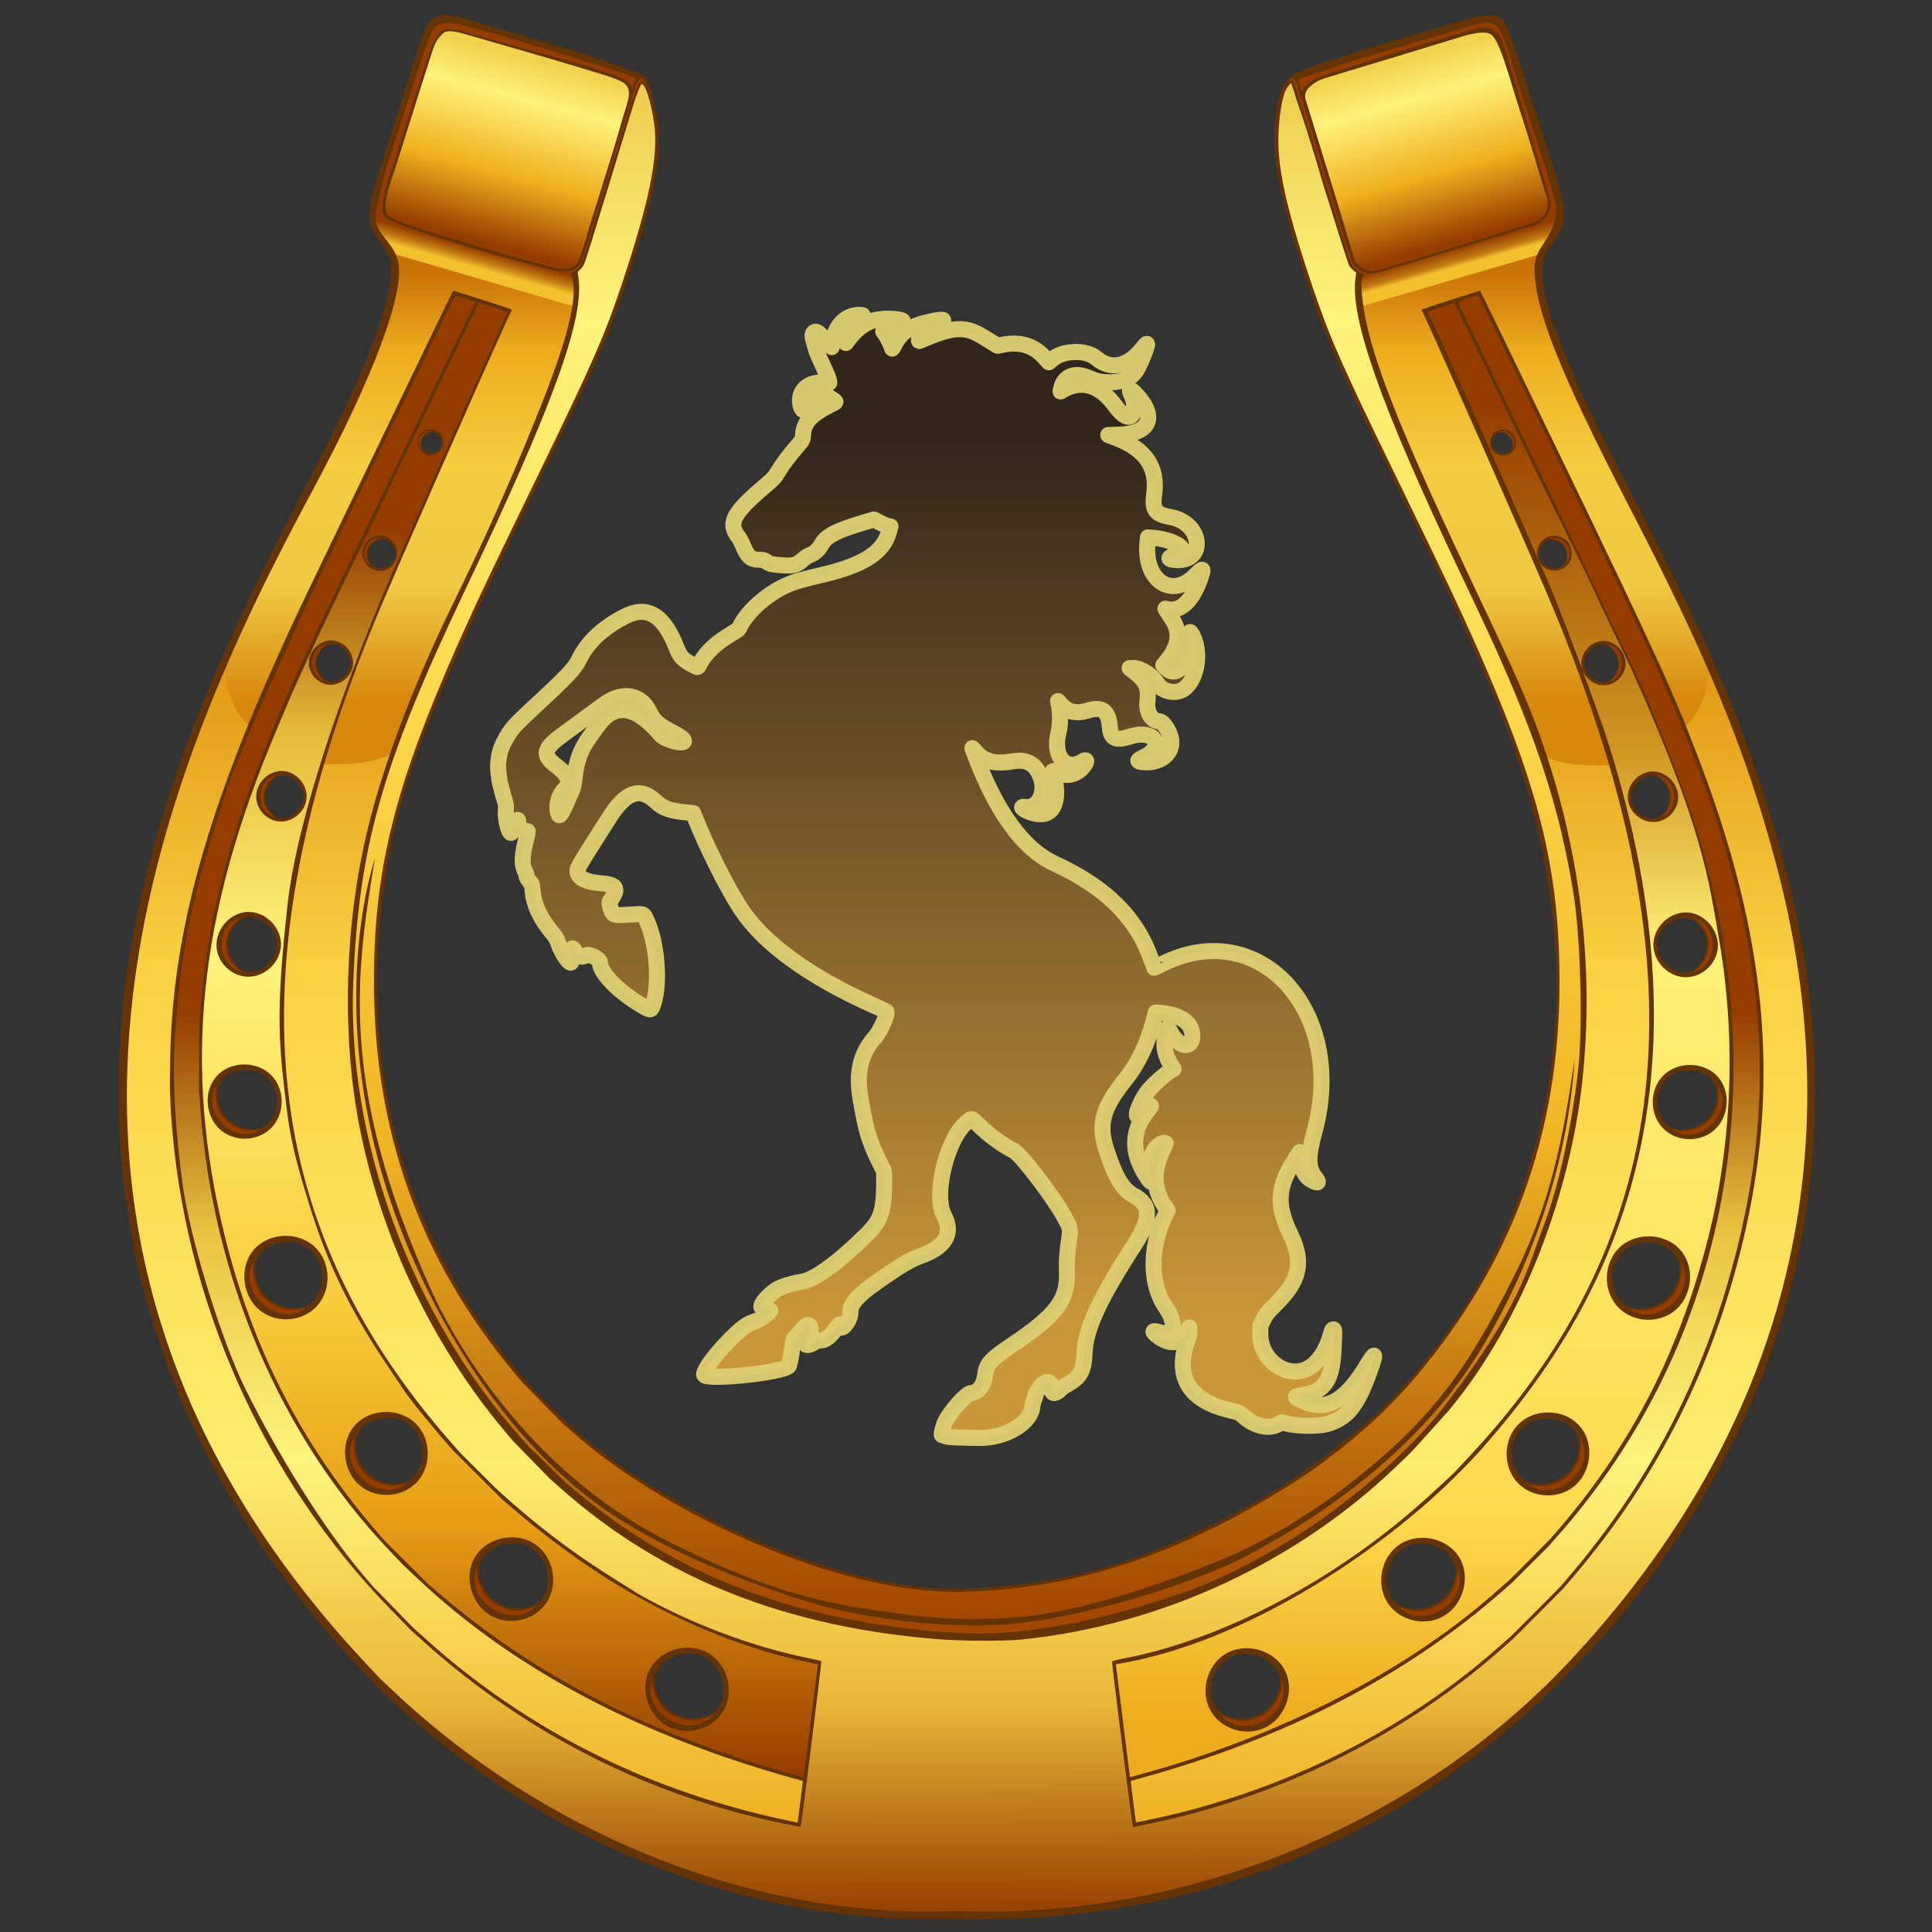
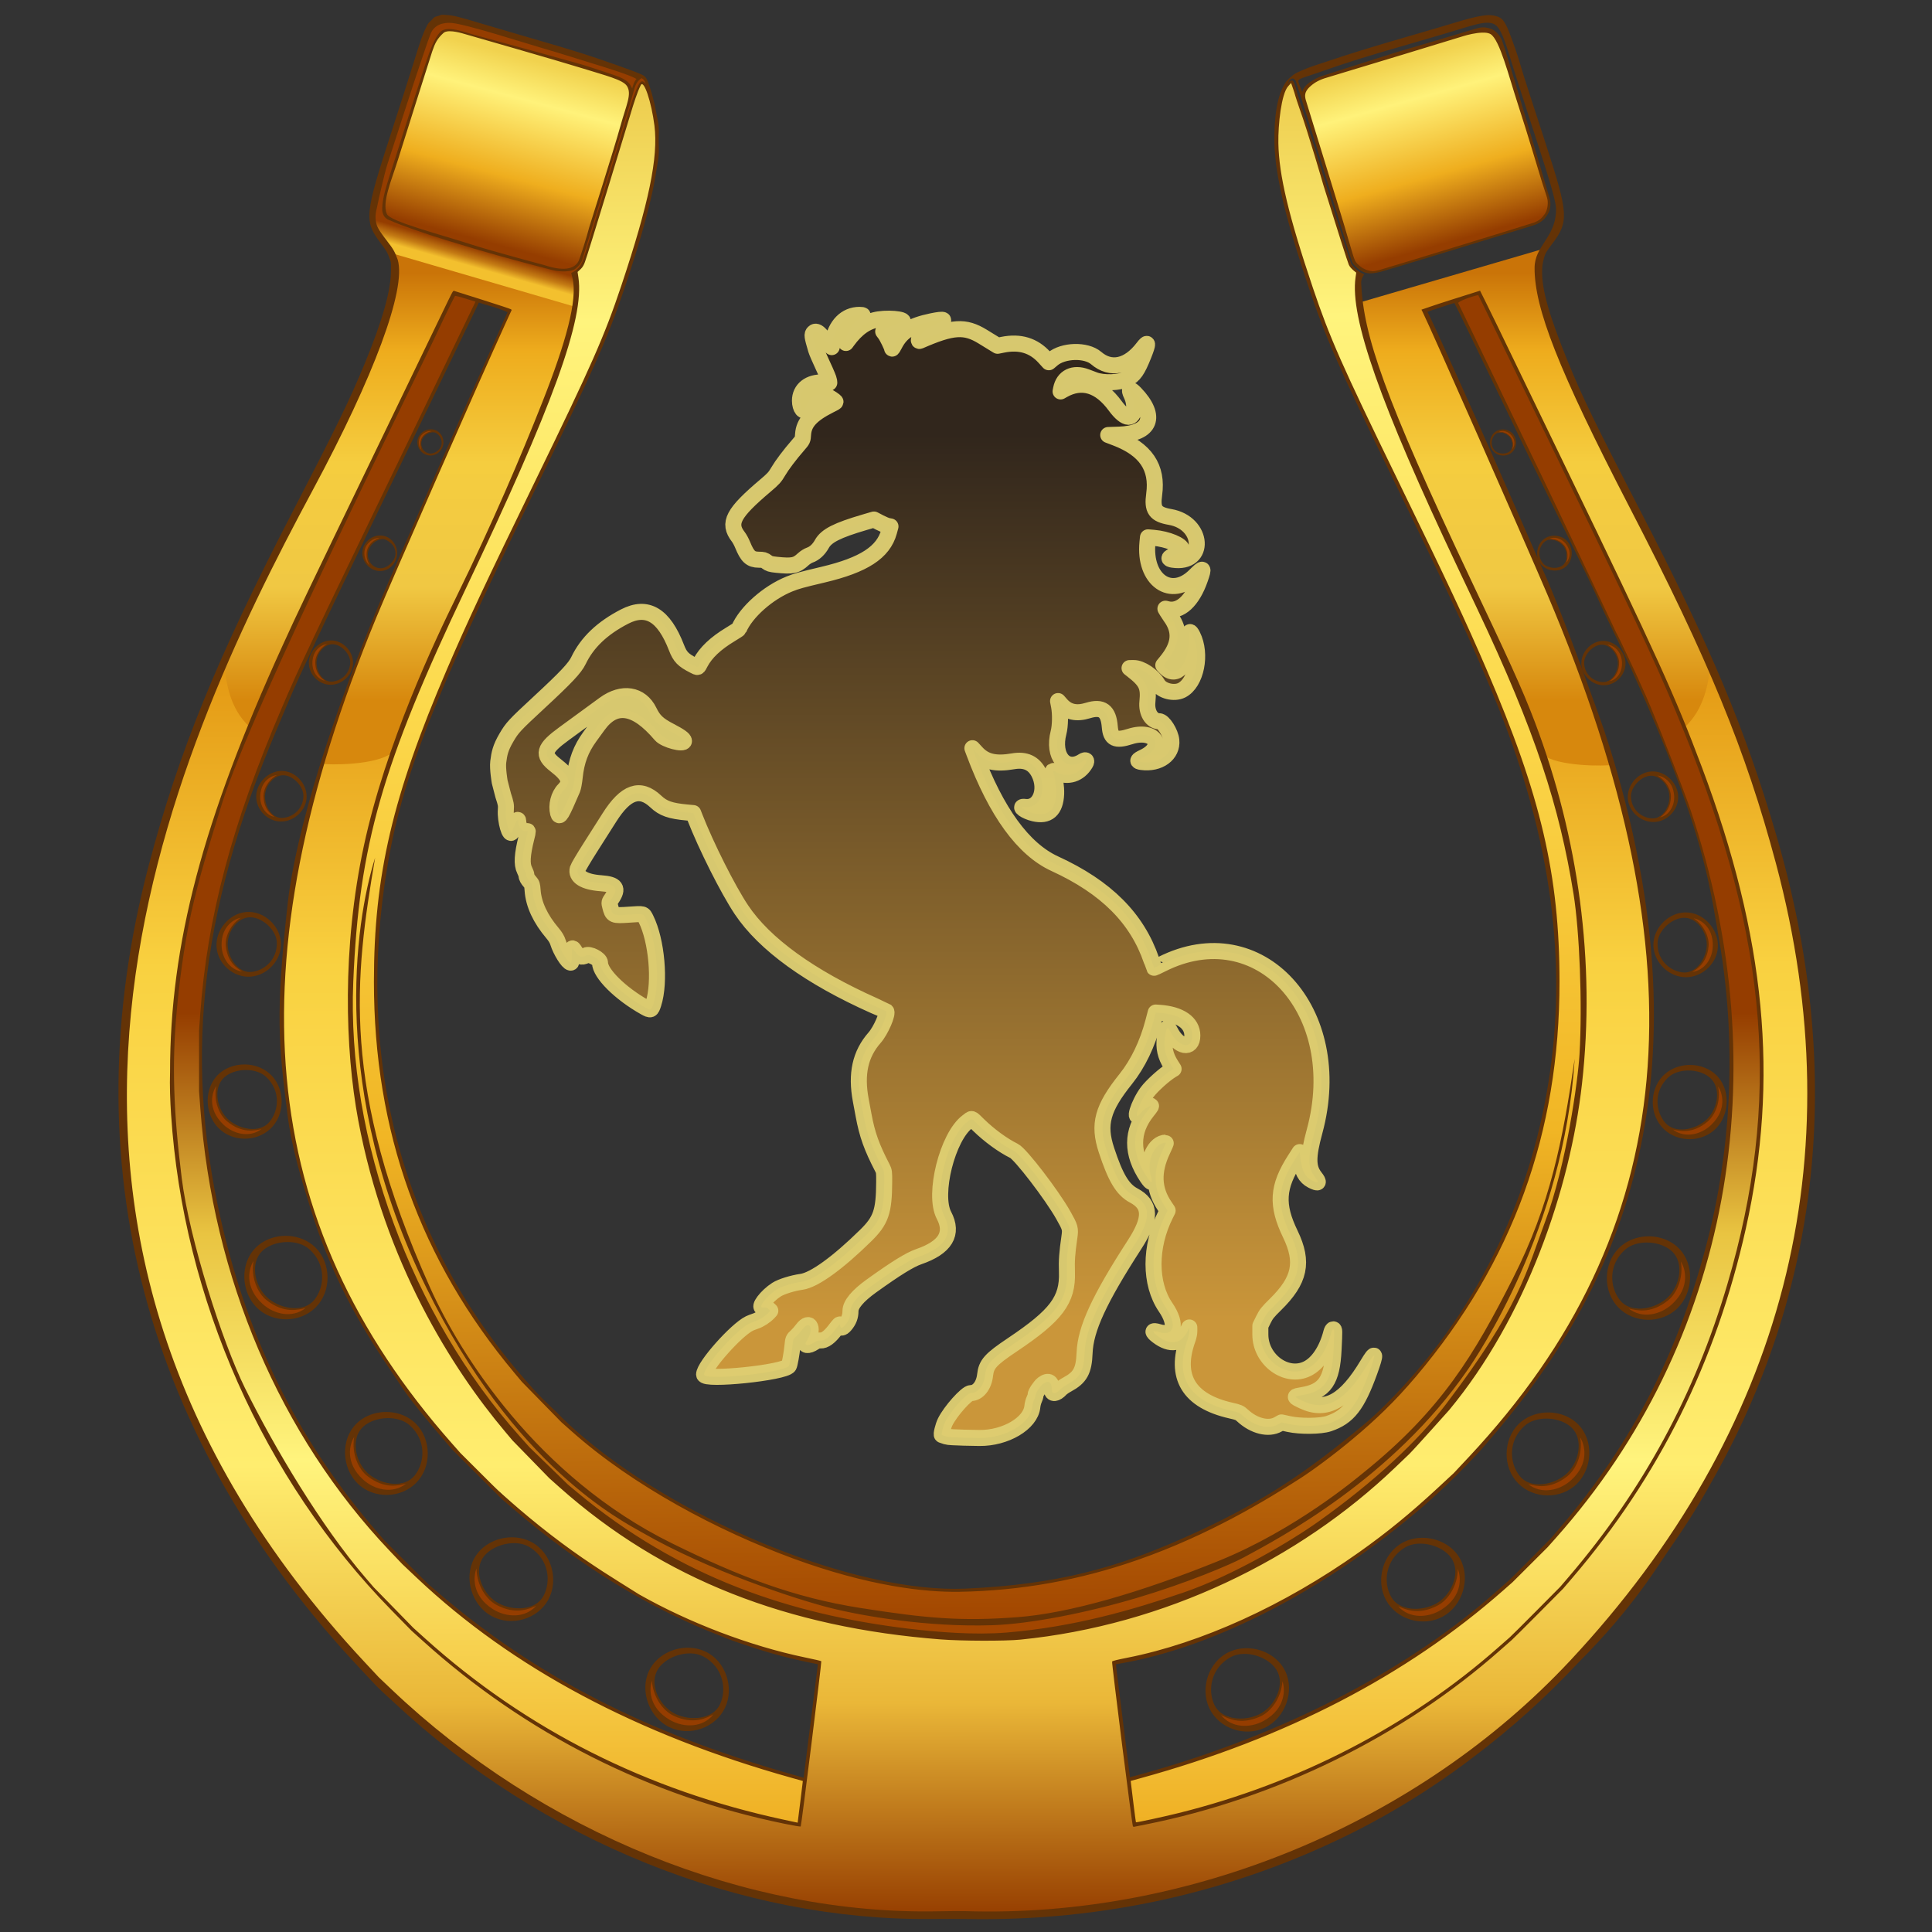
<svg xmlns="http://www.w3.org/2000/svg" xmlns:ns1="http://www.inkscape.org/namespaces/inkscape" xmlns:ns2="http://sodipodi.sourceforge.net/DTD/sodipodi-0.dtd" xmlns:xlink="http://www.w3.org/1999/xlink" width="2000" height="2000" viewBox="0 0 529.167 529.167" version="1.1" id="svg1" ns1:version="1.4.2 (f4327f4, 2025-05-13)" ns2:docname="UdachaPlusMiniLogo.svg" xml:space="preserve" ns1:export-filename="UdachaPlusMiniLogo.png" ns1:export-xdpi="144" ns1:export-ydpi="144">
  <rect x="0" y="0" width="529.167" height="529.167" fill="#333333" stroke="none" />
  <ns2:namedview id="namedview1" pagecolor="#505050" bordercolor="#ffffff" borderopacity="1" ns1:showpageshadow="0" ns1:pageopacity="0" ns1:pagecheckerboard="1" ns1:deskcolor="#505050" ns1:document-units="mm" showguides="true" ns1:zoom="0.5" ns1:cx="607" ns1:cy="1009" ns1:window-width="2560" ns1:window-height="1369" ns1:window-x="-8" ns1:window-y="-8" ns1:window-maximized="1" ns1:current-layer="layer1" showgrid="false">
    <ns2:guide position="264.583,326.586" orientation="-1,0" id="guide1" ns1:locked="false" ns1:label="" ns1:color="rgb(0,134,229)" />
    <ns2:guide position="-79.375,264.583" orientation="0,1" id="guide2" ns1:locked="false" ns1:label="" ns1:color="rgb(0,134,229)" />
  </ns2:namedview>
  <defs id="defs1">
    <linearGradient id="linearGradient430" ns1:collect="always">
      <stop style="stop-color:#953d00;stop-opacity:1;" offset="0.066" id="stop430" />
      <stop style="stop-color:#d09420;stop-opacity:1;" offset="0.298" id="stop432" />
      <stop style="stop-color:#fff178;stop-opacity:1;" offset="0.438" id="stop433" />
      <stop style="stop-color:#fdda50;stop-opacity:1;" offset="0.817" id="stop434" />
      <stop style="stop-color:#eeab1d;stop-opacity:1;" offset="0.962" id="stop431" />
    </linearGradient>
    <linearGradient id="linearGradient422" ns1:collect="always">
      <stop style="stop-color:#953d00;stop-opacity:1;" offset="0.147" id="stop422" />
      <stop style="stop-color:#e5bb39;stop-opacity:1;" offset="0.286" id="stop424" />
      <stop style="stop-color:#fff47d;stop-opacity:1;" offset="0.438" id="stop425" />
      <stop style="stop-color:#f8cc3c;stop-opacity:1;" offset="0.676" id="stop426" />
      <stop style="stop-color:#e69b14;stop-opacity:1;" offset="0.833" id="stop427" />
      <stop style="stop-color:#953d00;stop-opacity:1;" offset="1" id="stop423" />
    </linearGradient>
    <linearGradient id="linearGradient409" ns1:collect="always">
      <stop style="stop-color:#953d00;stop-opacity:1;" offset="0.471" id="stop410" />
      <stop style="stop-color:#e9c441;stop-opacity:1;" offset="0.61" id="stop412" />
      <stop style="stop-color:#fff47d;stop-opacity:1;" offset="0.753" id="stop413" />
      <stop style="stop-color:#eeab1d;stop-opacity:1;" offset="1" id="stop411" />
    </linearGradient>
    <linearGradient id="linearGradient404" ns1:collect="always">
      <stop style="stop-color:#ca7408;stop-opacity:1;" offset="0.061" id="stop405" />
      <stop style="stop-color:#eeac1d;stop-opacity:1;" offset="0.211" id="stop407" />
      <stop style="stop-color:#f5cd3f;stop-opacity:1;" offset="0.423" id="stop408" />
      <stop style="stop-color:#f0c843;stop-opacity:1;" offset="0.661" id="stop409" />
      <stop style="stop-color:#d7880d;stop-opacity:1;" offset="0.879" id="stop406" />
    </linearGradient>
    <linearGradient id="linearGradient399" ns1:collect="always">
      <stop style="stop-color:#e39712;stop-opacity:1;" offset="0" id="stop400" />
      <stop style="stop-color:#f9d140;stop-opacity:1;" offset="0.243" id="stop402" />
      <stop style="stop-color:#ffed6f;stop-opacity:1;" offset="0.64" id="stop403" />
      <stop style="stop-color:#eab738;stop-opacity:1;" offset="0.829" id="stop404" />
      <stop style="stop-color:#953d00;stop-opacity:1;" offset="1" id="stop401" />
    </linearGradient>
    <linearGradient id="linearGradient394" ns1:collect="always">
      <stop style="stop-color:#e4b937;stop-opacity:1;" offset="0" id="stop394" />
      <stop style="stop-color:#fff47d;stop-opacity:1;" offset="0.185" id="stop396" />
      <stop style="stop-color:#fcd84b;stop-opacity:1;" offset="0.395" id="stop397" />
      <stop style="stop-color:#f1b625;stop-opacity:1;" offset="0.621" id="stop398" />
      <stop style="stop-color:#a24600;stop-opacity:1;" offset="0.884" id="stop399" />
    </linearGradient>
    <linearGradient id="linearGradient393" ns1:collect="always">
      <stop style="stop-color:#953d00;stop-opacity:1;" offset="0.838" id="stop391" />
      <stop style="stop-color:#c47b14;stop-opacity:1;" offset="0.876" id="stop392" />
      <stop style="stop-color:#f3c02e;stop-opacity:1;" offset="0.905" id="stop393" />
    </linearGradient>
    <linearGradient id="linearGradient388" ns1:collect="always">
      <stop style="stop-color:#953d00;stop-opacity:1;" offset="0.835" id="stop388" />
      <stop style="stop-color:#c47b14;stop-opacity:1;" offset="0.88" id="stop390" />
      <stop style="stop-color:#f3c02e;stop-opacity:1;" offset="0.9" id="stop389" />
    </linearGradient>
    <linearGradient id="linearGradient384" ns1:collect="always">
      <stop style="stop-color:#f1d24e;stop-opacity:1;" offset="0.121" id="stop384" />
      <stop style="stop-color:#fff27a;stop-opacity:1;" offset="0.285" id="stop387" />
      <stop style="stop-color:#efae1e;stop-opacity:1;" offset="0.604" id="stop386" />
      <stop style="stop-color:#953d00;stop-opacity:1;" offset="0.882" id="stop385" />
    </linearGradient>
    <linearGradient id="linearGradient4" ns1:collect="always">
      <stop style="stop-color:#31261c;stop-opacity:1;" offset="0" id="stop5" />
      <stop style="stop-color:#ca963a;stop-opacity:1;" offset="1" id="stop6" />
    </linearGradient>
    <linearGradient id="swatch4" ns1:swatch="solid">
      <stop style="stop-color:#000000;stop-opacity:1;" offset="0" id="stop4" />
    </linearGradient>
    <linearGradient ns1:collect="always" xlink:href="#linearGradient4" id="linearGradient6" x1="257.345" y1="153.344" x2="257.345" y2="336.336" gradientUnits="userSpaceOnUse" gradientTransform="matrix(1.219,0,0,1.225,-235.094,-607.483)" />
    <linearGradient ns1:collect="always" xlink:href="#linearGradient384" id="linearGradient385" x1="-915.689" y1="-281.937" x2="-941.353" y2="-186.159" gradientUnits="userSpaceOnUse" />
    <linearGradient ns1:collect="always" xlink:href="#linearGradient384" id="linearGradient387" gradientUnits="userSpaceOnUse" x1="-915.689" y1="-281.937" x2="-941.353" y2="-186.159" gradientTransform="matrix(-1,0.011,0.011,1,-1485.694,10.293)" />
    <linearGradient ns1:collect="always" xlink:href="#linearGradient393" id="linearGradient389" x1="-912.238" y1="-282.131" x2="-942.558" y2="-176.392" gradientUnits="userSpaceOnUse" />
    <linearGradient ns1:collect="always" xlink:href="#linearGradient388" id="linearGradient390" gradientUnits="userSpaceOnUse" x1="-912.238" y1="-282.131" x2="-942.558" y2="-176.392" gradientTransform="matrix(-1,0,0,1,-1489.406,0.265)" />
    <linearGradient ns1:collect="always" xlink:href="#linearGradient394" id="linearGradient395" x1="-749.243" y1="-304.966" x2="-743.166" y2="444.157" gradientUnits="userSpaceOnUse" />
    <linearGradient ns1:collect="always" xlink:href="#linearGradient399" id="linearGradient401" x1="-747.563" y1="-29.39" x2="-746.815" y2="475.668" gradientUnits="userSpaceOnUse" />
    <linearGradient ns1:collect="always" xlink:href="#linearGradient404" id="linearGradient406" x1="-748.071" y1="-197.595" x2="-748.071" y2="12.486" gradientUnits="userSpaceOnUse" />
    <linearGradient ns1:collect="always" xlink:href="#linearGradient409" id="linearGradient411" x1="-744.394" y1="-187.208" x2="-744.394" y2="449.038" gradientUnits="userSpaceOnUse" />
    <linearGradient ns1:collect="always" xlink:href="#linearGradient422" id="linearGradient423" x1="-921.458" y1="-166.79" x2="-921.458" y2="417.582" gradientUnits="userSpaceOnUse" />
    <linearGradient ns1:collect="always" xlink:href="#linearGradient430" id="linearGradient436" x1="-567.3" y1="-171.886" x2="-567.3" y2="419.797" gradientUnits="userSpaceOnUse" />
  </defs>
  <g ns1:label="Layer 1" ns1:groupmode="layer" id="layer1" transform="matrix(2.93,0,0,2.93,29.503,-510.546)">
    <g id="g1" transform="matrix(0.369,0,0,0.369,48.436,369.699)">
      <path style="display:inline;opacity:1;fill:url(#linearGradient6);fill-opacity:1;fill-rule:evenodd;stroke:#decf72;stroke-width:4.061;stroke-linecap:butt;stroke-linejoin:round;stroke-dasharray:none;stroke-opacity:0.957;paint-order:stroke fill markers" d="m 81.199,-165.763 c -0.566,-0.205 -1.065,-0.373 -1.109,-0.373 -0.277,0 0.258,-2.212 0.805,-3.324 1.342,-2.731 5.435,-7.314 6.531,-7.313 1.77,0.002 3.285,-1.915 3.575,-4.521 0.314,-2.823 1.35,-3.976 6.948,-7.729 11.117,-7.453 14.031,-11.336 13.792,-18.381 -0.1,-2.934 0.03,-4.782 0.625,-8.907 0.303,-2.1 0.218,-2.4 -1.559,-5.547 -2.904,-5.142 -10.803,-15.436 -12.482,-16.266 -2.83,-1.399 -6.197,-3.855 -8.951,-6.529 -1.99,-1.931 -1.578,-1.804 -2.829,-0.872 -5.069,3.778 -8.755,18.433 -5.965,23.716 2.473,4.682 0.367,8.154 -6.355,10.48 -2.302,0.796 -5.704,2.899 -12.02,7.43 -3.467,2.487 -5.302,4.68 -5.302,6.336 0,1.399 -0.414,2.476 -1.392,3.617 -0.692,0.808 -1.244,0.801 -1.244,-0.016 0,-0.406 -0.194,-0.228 -1.185,1.086 -1.464,1.943 -2.703,2.851 -3.796,2.784 -0.569,-0.035 -0.96,0.086 -1.548,0.479 -1.606,1.074 -2.755,0.859 -1.934,-0.361 1.927,-2.864 0.889,-5.618 -1.096,-2.908 -0.406,0.555 -1.096,1.334 -1.533,1.732 -0.786,0.715 -0.796,0.742 -0.971,2.469 -0.188,1.854 -0.701,4.707 -0.901,5.017 -1.12,1.733 -21.49,3.827 -21.49,2.209 0,-2.133 8.118,-11.28 11.485,-12.941 0.259,-0.128 0.965,-0.401 1.568,-0.607 1.105,-0.378 2.483,-1.278 3.294,-2.152 l 0.437,-0.472 -0.426,-0.4 c -0.43,-0.404 -0.665,-0.471 -1.438,-0.408 -1.386,0.113 0.916,-2.924 3.436,-4.535 1.209,-0.772 4.019,-1.65 6.339,-1.981 3.194,-0.454 9.13,-4.734 16.228,-11.701 3.897,-3.824 4.665,-6.042 4.708,-13.596 0.013,-2.441 -0.021,-2.732 -0.427,-3.514 -2.757,-5.314 -3.879,-8.448 -4.794,-13.389 -0.155,-0.836 -0.473,-2.545 -0.708,-3.799 -1.253,-6.695 -0.147,-11.697 3.504,-15.853 1.591,-1.811 3.5,-6.231 2.903,-6.722 -0.042,-0.035 -1.39,-0.648 -2.995,-1.363 -16.304,-7.263 -27.843,-15.61 -33.673,-24.358 -3.42,-5.132 -8.916,-16.065 -11.815,-23.503 l -0.37,-0.95 -1.5,-0.138 c -4.322,-0.396 -6.119,-1.025 -7.996,-2.799 -3.969,-3.75 -7.599,-2.491 -11.753,4.079 -0.924,1.461 -3.063,4.826 -4.752,7.478 -1.69,2.652 -3.156,5.128 -3.258,5.502 -0.544,1.988 1.646,3.348 5.883,3.653 3.84,0.276 4.515,1.254 2.7,3.917 -0.627,0.919 -0.627,0.921 -0.373,1.923 0.594,2.343 0.722,2.4 4.779,2.123 3.803,-0.26 3.603,-0.31 4.295,1.084 2.733,5.504 3.659,15.99 1.896,21.459 -0.55,1.706 -0.67,1.756 -2.188,0.904 -6.222,-3.49 -11.349,-8.578 -11.349,-11.264 0,-0.975 -2.699,-2.384 -3.571,-1.864 -1.074,0.64 -1.928,0.3 -2.824,-1.125 -0.674,-1.072 -0.76,-0.937 -0.76,1.191 0,1.406 -0.055,1.773 -0.268,1.773 -0.685,0 -2.557,-2.993 -3.223,-5.152 -0.223,-0.723 -0.66,-1.459 -1.355,-2.279 -3.125,-3.688 -4.828,-7.346 -5.074,-10.898 -0.091,-1.315 -0.175,-1.596 -0.625,-2.089 -0.62,-0.68 -0.941,-1.274 -0.942,-1.745 -4.27e-4,-0.19 -0.212,-0.765 -0.471,-1.279 -0.751,-1.494 -0.612,-3.879 0.48,-8.252 0.45,-1.8 0.455,-1.699 -0.081,-1.596 -0.937,0.181 -1.983,-1.113 -1.994,-2.466 -0.008,-1.087 -0.706,0.05 -1.572,2.564 -0.535,1.552 -1.778,-2.775 -1.577,-5.489 0.091,-1.228 0.027,-1.581 -0.671,-3.704 l -0.881,-3.407 c 0,0 -0.584,-3.385 -0.372,-5.064 0.272,-2.156 0.543,-3.556 2.077,-6.176 1.474,-2.518 2.053,-3.142 8.178,-8.816 6.928,-6.418 9.164,-8.792 10.076,-10.696 2.19,-4.575 6.003,-8.209 11.684,-11.138 5.722,-2.95 9.936,-0.418 13.15,7.903 0.895,2.318 1.679,3.124 4.368,4.495 1.119,0.57 0.986,0.624 1.675,-0.68 1.368,-2.589 3.865,-4.946 7.65,-7.223 1.121,-0.674 2.065,-1.289 2.098,-1.366 1.791,-4.24 7.361,-9.186 12.816,-11.382 1.827,-0.735 2.939,-1.044 8.495,-2.358 10.346,-2.446 15.3,-5.667 16.731,-10.876 l 0.369,-1.342 -0.652,-0.123 c -0.359,-0.068 -1.301,-0.462 -2.095,-0.877 l -1.443,-0.753 -2.36,0.693 c -6.972,2.048 -9.681,3.423 -10.831,5.498 -0.78,1.407 -1.875,2.418 -3.058,2.825 -0.466,0.16 -1.21,0.629 -1.654,1.042 -1.756,1.633 -2.733,1.835 -6.807,1.407 -1.455,-0.153 -1.838,-0.267 -2.438,-0.728 -0.624,-0.48 -0.874,-0.549 -2.04,-0.557 -2.025,-0.015 -2.862,-0.787 -4.079,-3.765 -0.293,-0.718 -0.779,-1.619 -1.078,-2.004 -2.729,-3.499 -1.394,-6.025 6.899,-13.045 1.966,-1.665 2.362,-2.103 3.205,-3.544 0.961,-1.642 2.906,-4.217 5.06,-6.698 1.133,-1.304 1.142,-1.324 1.228,-2.679 0.189,-2.978 2.072,-5.047 6.737,-7.401 1.723,-0.869 1.651,-0.801 1.21,-1.144 -3.318,-2.578 -5.997,-1.886 -7.225,1.868 -0.453,1.385 -1.506,0.084 -1.511,-1.867 -0.007,-2.912 2.372,-4.782 5.887,-4.627 l 1.544,0.068 -0.06,-0.57 c -0.033,-0.313 -0.724,-1.98 -1.536,-3.704 -0.812,-1.724 -1.601,-3.562 -1.755,-4.084 -1.028,-3.506 -1.076,-3.866 -0.584,-4.362 0.402,-0.405 0.972,-0.224 1.66,0.53 0.303,0.331 1.078,1.18 1.722,1.886 l 1.171,1.284 0.216,-1.251 c 0.741,-4.291 3.331,-6.92 6.819,-6.92 1.107,0 1.14,0.169 0.164,0.851 -1.881,1.315 -3.296,3.491 -3.503,5.389 l -0.097,0.883 0.338,-0.466 c 2.404,-3.312 4.962,-5.085 7.964,-5.522 3.468,-0.505 7.881,0.236 5.398,0.906 -1.608,0.434 -2.992,1.047 -3.621,1.605 l -0.64,0.567 0.453,0.6 c 0.531,0.704 1.8,3.318 1.8,3.708 0,0.148 0.275,-0.272 0.612,-0.934 1.693,-3.33 4.115,-4.862 9.452,-5.975 3.403,-0.71 3.851,-0.376 1.06,0.79 -2.057,0.859 -3.123,1.614 -3.799,2.69 -0.568,0.904 -0.73,1.676 -0.312,1.494 8.333,-3.645 11.423,-3.851 15.962,-1.062 0.878,0.539 2.083,1.279 2.678,1.644 l 1.082,0.663 1.272,-0.256 c 4.368,-0.88 7.832,0.165 10.584,3.194 l 1.121,1.234 0.903,-0.766 c 2.728,-2.315 8.552,-2.468 11.086,-0.291 3.716,3.192 8.192,2.202 11.877,-2.629 1.312,-1.72 1.357,-1.16 0.151,1.861 -1.573,3.94 -2.397,5.119 -4.236,6.063 -1.937,0.995 -5.934,1.122 -8.231,0.262 -0.596,-0.223 -1.549,-0.582 -2.119,-0.798 -3.177,-1.202 -5.745,0.04 -6.331,3.063 l -0.122,0.629 0.638,-0.361 c 4.752,-2.687 9.303,-1.295 13.214,4.042 1.294,1.765 2.494,2.754 3.343,2.754 1.56,0 1.963,-3.008 0.744,-5.553 -0.745,-1.557 -0.315,-1.726 0.973,-0.383 5.596,5.835 3.915,10.17 -4.05,10.446 l -2.794,0.097 1.92,0.731 c 7.548,2.873 10.667,7.471 9.718,14.322 -0.538,3.885 0.291,5.057 4.042,5.709 8.55,1.487 9.199,12.121 0.661,10.829 -1.193,-0.181 -1.101,-0.543 0.271,-1.06 1.349,-0.509 2.064,-1.033 2.064,-1.514 0,-1.146 -3.692,-2.679 -7.154,-2.97 l -1.45,-0.122 -0.128,1.26 c -0.969,9.542 5.969,14.447 11.991,8.477 2.222,-2.203 2.343,-2.132 1.34,0.775 -1.927,5.585 -5.089,8.5 -8.331,7.679 l -0.452,-0.114 0.433,0.721 c 0.238,0.397 0.62,0.978 0.849,1.291 2.714,3.719 2.365,7.251 -1.131,11.473 l -0.691,0.835 0.526,0.559 c 2.796,2.969 5.893,-0.729 5.964,-7.121 0.024,-2.147 0.234,-2.355 0.947,-0.936 2.354,4.687 0.903,11.957 -2.761,13.83 -1.922,0.982 -5.072,0.205 -6.069,-1.497 -1.274,-2.176 -4.189,-4.139 -6.121,-4.122 l -1.036,0.01 0.659,0.513 c 3.618,2.816 4.267,4.168 3.864,8.057 -0.277,2.673 1.088,4.899 3.005,4.899 1.041,0 2.853,2.86 3.053,4.819 0.366,3.575 -3.083,6.103 -7.518,5.509 -1.244,-0.166 -1.13,-0.464 0.466,-1.22 5.76,-2.725 2.836,-7.225 -3.402,-5.237 -3.676,1.172 -4.894,0.587 -5.131,-2.461 -0.314,-4.036 -1.927,-5.24 -5.534,-4.129 -2.943,0.906 -5.123,0.414 -6.83,-1.543 l -0.741,-0.849 0.244,1.273 c 0.374,1.948 0.32,5 -0.118,6.687 -1.569,6.04 1.852,10.07 6.165,7.261 0.718,-0.467 1.085,-0.17 0.672,0.545 -1.587,2.749 -4.493,3.682 -7.222,2.317 -0.855,-0.427 -1.11,-0.494 -1.018,-0.265 0.467,1.161 0.868,4.058 0.793,5.718 -0.186,4.098 -2.06,5.744 -5.603,4.923 -2.17,-0.503 -4.108,-1.882 -2.306,-1.641 3.741,0.501 5.714,-4.313 3.524,-8.598 -1.294,-2.531 -3.421,-3.499 -6.512,-2.964 -4.461,0.773 -7.141,0.148 -9.258,-2.157 l -1.061,-1.156 0.445,1.19 c 5.605,14.998 12.455,24.412 20.419,28.065 13.019,5.971 20.86,13.813 24.512,24.513 0.337,0.989 0.631,1.822 0.652,1.852 0.021,0.03 0.899,-0.379 1.951,-0.909 24.702,-12.456 46.987,11.933 38.702,42.358 -1.772,6.507 -1.744,9.207 0.12,11.585 1.134,1.448 0.903,1.711 -0.757,0.863 -1.729,-0.884 -2.544,-2.415 -2.92,-5.489 l -0.21,-1.711 -1.175,1.83 c -4.498,7.006 -4.783,11.518 -1.194,18.949 3.432,7.105 2.457,11.705 -3.775,17.827 -1.954,1.92 -2.352,2.418 -3.037,3.809 l -0.788,1.6 v 2.199 c 0,6.416 6.611,11.249 11.862,8.673 2.722,-1.335 4.979,-4.724 6.116,-9.181 0.124,-0.487 0.315,-0.807 0.481,-0.807 0.327,0 0.331,0.215 0.092,5.146 -0.381,7.871 -2.239,10.572 -7.918,11.512 -2.204,0.365 -2.201,0.396 0.106,1.492 5.962,2.831 10.849,0.065 16.455,-9.311 2.03,-3.395 2.169,-2.853 0.473,1.829 -3.119,8.608 -5.426,11.557 -10.345,13.218 -2.064,0.697 -7.195,0.749 -10.123,0.103 l -1.838,-0.406 -0.875,0.493 c -2.418,1.363 -6.107,0.442 -8.998,-2.245 -0.749,-0.697 -1.033,-0.817 -2.949,-1.252 -10.69,-2.425 -14.404,-8.6 -10.918,-18.153 0.218,-0.598 0.394,-1.496 0.391,-1.994 l -0.007,-0.907 -0.418,0.86 c -1.617,3.327 -4.349,3.795 -7.619,1.305 -1.467,-1.117 -1.382,-1.513 0.218,-1.023 3.976,1.217 4.847,-1.811 1.804,-6.273 -4.071,-5.97 -4.071,-15.32 7.1e-4,-23.452 l 0.521,-1.041 -0.752,-1.117 c -2.888,-4.291 -3.054,-8.773 -0.522,-14.134 0.506,-1.071 0.88,-1.947 0.831,-1.947 -2.816,0 -4.892,4.491 -3.842,8.312 0.56,2.038 0.25,2.196 -0.914,0.467 -4.056,-6.025 -4.049,-11.615 0.021,-16.7 1.056,-1.319 1.17,-1.528 0.742,-1.365 -0.909,0.349 -1.708,0.938 -2.306,1.699 -2.196,2.797 -0.699,-2.194 1.57,-5.236 1.215,-1.628 4.404,-4.492 6.184,-5.553 l 0.497,-0.296 -0.674,-1.063 c -1.416,-2.233 -1.884,-4.328 -1.532,-6.857 0.382,-2.745 0.639,-3.034 1.382,-1.556 2.032,4.046 5.573,4.699 5.573,1.027 0,-3.263 -3.119,-5.417 -8.358,-5.772 l -0.921,-0.062 -0.607,2.326 c -1.455,5.581 -3.888,10.642 -6.962,14.484 -5.955,7.443 -7.059,11.492 -4.913,18.021 2.318,7.052 4.107,10.029 6.925,11.523 4.401,2.333 4.464,5.839 0.223,12.398 -9.005,13.928 -12.448,21.388 -12.683,27.485 -0.175,4.534 -1.112,6.225 -4.438,8.012 -0.619,0.332 -1.335,0.832 -1.593,1.11 -1.196,1.292 -2.257,1.392 -2.257,0.213 0,-1.983 -0.845,-2.54 -2.255,-1.488 -0.693,0.517 -1.887,2.307 -1.887,2.83 0,0.248 -0.158,0.767 -0.35,1.155 -0.193,0.388 -0.397,1.185 -0.455,1.773 -0.413,4.227 -6.811,8.01 -13.411,7.929 0,0 -7.572,-0.072 -8.372,-0.362 z m -98.361,-157.888 c -0.531,-1.997 0.122,-4.571 1.516,-5.978 1.888,-1.905 1.337,-3.481 -2.167,-6.201 -3.476,-2.698 -3.073,-4.173 2.184,-8 1.525,-1.11 4.171,-3.043 5.88,-4.295 1.709,-1.252 3.654,-2.674 4.323,-3.162 4.518,-3.291 9.218,-2.542 11.326,1.805 1.158,2.389 2.265,3.43 5.344,5.026 2.416,1.252 3.483,2.018 3.483,2.497 0,0.996 -4.792,-0.275 -5.886,-1.561 -6.381,-7.502 -11.636,-8.285 -15.906,-2.371 -0.493,0.683 -1.425,1.965 -2.071,2.851 -2.255,3.09 -3.408,6.174 -3.823,10.23 -0.128,1.25 -0.379,2.615 -0.558,3.033 -2.825,6.59 -3.307,7.399 -3.645,6.126 z" id="path4" ns2:nodetypes="cssssssssssssssssssscssssssssscsssssccssssssscsssscsssssssssssssssssssscssscasssssssscssscsscsssssscssssssscscscsscssscsssscsssscsssssscsscsscsssssssscsssssccssssssscsssscssscsssssccsssssssssscscsssssssssscsssscsssscsssscsssscsssssscssssccssssscsssssssssscssssscssssssssssssscccscssscssssssscs" />
      <g id="g436" transform="matrix(0.633,0,0,0.631,557.688,-343.985)">
        <g id="g390" ns1:label="colors">
-           <path id="path430" style="fill:url(#linearGradient436);fill-opacity:1;fill-rule:evenodd;stroke:none;stroke-width:0.2;stroke-linejoin:round;stroke-dasharray:none;stroke-opacity:0.957;paint-order:stroke fill markers" d="m -549.143,-173.6 -12.204,4.002 14.056,31.618 15.776,34.76 7.64,17.562 15.28,35.157 16.669,44.781 11.576,40.448 7.204,39.735 2.432,31.805 -0.561,28.25 -2.619,21.328 -5.051,24.415 -8.139,24.789 -11.132,24.041 -8.045,14.032 -8.886,13.377 -9.448,12.722 -11.319,13.938 -13.47,14.593 -17.118,15.528 -16.932,13.376 -15.996,11.226 -21.421,12.161 -23.199,11.132 -21.047,7.203 -20.58,4.771 5.894,46.866 15.715,-4.397 32.834,-11.225 23.76,-10.477 25.538,-13.189 24.041,-15.248 17.492,-13.283 12.816,-10.757 16.931,-17.399 11.787,-13.751 14.967,-20.673 14.125,-24.696 10.103,-22.825 5.987,-15.809 8.98,-32.273 4.677,-28.625 1.59,-34.798 -0.842,-18.148 -2.806,-25.912 -3.742,-20.299 -3.959,-16.951 -4.531,-15.28 -7.342,-20.141 -8.136,-20.406 -8.764,-19.976 -11.675,-24.507 -11.873,-25.135 -15.313,-31.287 -8.07,-17.231 -10.583,-21.597 -8.5,-18.091 z m 19.251,52.197 a 4.824,4.919 0 0 1 4.825,4.919 4.824,4.919 0 0 1 -4.825,4.919 4.824,4.919 0 0 1 -4.825,-4.919 4.824,4.919 0 0 1 4.825,-4.919 z m 20.505,42.526 a 6.582,6.711 0 0 1 6.582,6.711 6.582,6.711 0 0 1 -6.582,6.711 6.582,6.711 0 0 1 -6.582,-6.711 6.582,6.711 0 0 1 6.582,-6.711 z m 19.513,42.655 a 8.051,8.208 0 0 1 8.051,8.208 8.051,8.208 0 0 1 -8.051,8.208 8.051,8.208 0 0 1 -8.051,-8.208 8.051,8.208 0 0 1 8.051,-8.208 z m 19.778,52.702 a 9.202,9.382 0 0 1 9.203,9.382 9.202,9.382 0 0 1 -9.203,9.382 9.202,9.382 0 0 1 -9.202,-9.382 9.202,9.382 0 0 1 9.202,-9.382 z m 13.136,56.213 a 12.095,12.332 0 0 1 12.096,12.332 12.095,12.332 0 0 1 -12.096,12.332 12.095,12.332 0 0 1 -12.095,-12.332 12.095,12.332 0 0 1 12.095,-12.332 z m 1.62,61.309 a 13.722,13.991 0 0 1 13.722,13.991 13.722,13.991 0 0 1 -13.722,13.99 13.722,13.991 0 0 1 -13.723,-13.99 13.722,13.991 0 0 1 13.723,-13.991 z m -16.481,68.875 a 15.53,15.834 0 0 1 15.53,15.834 15.53,15.834 0 0 1 -15.53,15.834 15.53,15.834 0 0 1 -15.53,-15.834 15.53,15.834 0 0 1 15.53,-15.834 z m -40.31,70.781 a 15.259,15.557 0 0 1 15.258,15.557 15.259,15.557 0 0 1 -15.258,15.557 15.259,15.557 0 0 1 -15.259,-15.557 15.259,15.557 0 0 1 15.259,-15.557 z m -49.774,50.258 a 15.44,15.741 0 0 1 15.44,15.741 15.44,15.741 0 0 1 -15.44,15.742 15.44,15.741 0 0 1 -15.439,-15.742 15.44,15.741 0 0 1 15.439,-15.741 z m -70.446,44.28 a 15.711,16.018 0 0 1 15.711,16.018 15.711,16.018 0 0 1 -15.711,16.018 15.711,16.018 0 0 1 -15.711,-16.018 15.711,16.018 0 0 1 15.711,-16.018 z" />
-           <path id="path422" style="display:inline;fill:url(#linearGradient423);fill-rule:evenodd;stroke:none;stroke-width:3.309;stroke-linejoin:round;stroke-opacity:0.957;paint-order:stroke fill markers" d="m -940.214,-173.712 -7.11,15.435 -11.319,23.153 -16.511,34.237 -10.805,22.731 -12.909,26.847 -14.687,31.337 -9.027,21.048 -8.091,20.72 -8.139,24.929 -6.267,23.901 -3.601,22.684 -2.152,18.99 -0.421,15.715 0.561,21.749 2.011,18.709 4.21,24.555 6.689,26.006 9.214,25.678 10.009,21.608 8.606,15.435 15.435,23.48 17.399,20.673 20.393,19.972 28.344,21.936 26.707,16.043 21.796,11.225 31.431,12.909 28.858,9.354 10.243,2.666 5.706,-46.819 -11.6,-2.479 -18.943,-5.52 -16.277,-6.174 -12.909,-5.94 -11.412,-6.08 -11.319,-6.876 -22.03,-15.107 -21.188,-17.352 -17.118,-16.558 -18.896,-22.497 -15.435,-22.03 -13.938,-25.07 -9.401,-22.918 -6.033,-18.943 -5.519,-25.725 -3.274,-32.039 1.076,-30.028 3.274,-29.092 5.098,-24.556 6.314,-24.696 6.922,-20.767 13.096,-34.985 15.996,-37.464 7.811,-17.867 10.383,-23.527 13.798,-31.384 7.764,-16.931 z m -18.992,51.994 a 4.874,5.041 0 0 1 4.874,5.041 4.874,5.041 0 0 1 -4.874,5.041 4.874,5.041 0 0 1 -4.874,-5.041 4.874,5.041 0 0 1 4.874,-5.041 z m -20.212,42.965 a 6.582,6.711 0 0 1 6.582,6.711 6.582,6.711 0 0 1 -6.582,6.711 6.582,6.711 0 0 1 -6.582,-6.711 6.582,6.711 0 0 1 6.582,-6.711 z m -19.646,42.102 a 8.26,8.421 0 0 1 8.26,8.421 8.26,8.421 0 0 1 -8.26,8.421 8.26,8.421 0 0 1 -8.259,-8.421 8.26,8.421 0 0 1 8.259,-8.421 z m -19.811,52.47 a 9.33,9.513 0 0 1 9.33,9.513 9.33,9.513 0 0 1 -9.33,9.513 9.33,9.513 0 0 1 -9.33,-9.513 9.33,9.513 0 0 1 9.33,-9.513 z m -13.097,56.828 a 12.03,12.266 0 0 1 12.031,12.265 12.03,12.266 0 0 1 -12.031,12.266 12.03,12.266 0 0 1 -12.03,-12.266 12.03,12.266 0 0 1 12.03,-12.265 z m -1.587,61.441 a 13.596,13.862 0 0 1 13.597,13.862 13.596,13.862 0 0 1 -13.597,13.862 13.596,13.862 0 0 1 -13.596,-13.862 13.596,13.862 0 0 1 13.596,-13.862 z m 16.636,68.952 a 15.45,15.752 0 0 1 15.45,15.752 15.45,15.752 0 0 1 -15.45,15.752 15.45,15.752 0 0 1 -15.45,-15.752 15.45,15.752 0 0 1 15.45,-15.752 z m 40.159,70.443 a 15.417,15.718 0 0 1 15.417,15.718 15.417,15.718 0 0 1 -15.417,15.718 15.417,15.718 0 0 1 -15.417,-15.718 15.417,15.718 0 0 1 15.417,-15.718 z m 50.13,50.47 a 15.338,15.638 0 0 1 15.338,15.637 15.338,15.638 0 0 1 -15.338,15.638 15.338,15.638 0 0 1 -15.338,-15.638 15.338,15.638 0 0 1 15.338,-15.637 z m 70.236,44.152 a 15.575,15.88 0 0 1 15.575,15.88 15.575,15.88 0 0 1 -15.575,15.88 15.575,15.88 0 0 1 -15.575,-15.88 15.575,15.88 0 0 1 15.575,-15.88 z" />
          <path id="path413" style="fill:#953d00;fill-opacity:1;fill-rule:evenodd;stroke:none;stroke-width:3.309;stroke-linejoin:round;stroke-opacity:0.957;paint-order:stroke fill markers" d="m -530.205,-121.732 -1.979,1.01 2.066,0.05 1.541,0.549 1.297,1.023 0.905,1.5 0.265,1.366 -0.095,1.452 -0.5,1.936 1.323,-1.422 0.463,-2.051 -0.397,-2.249 -1.422,-1.918 z m -429.571,0.123 -2.613,1.058 -1.422,1.918 -0.397,2.249 0.463,2.051 1.323,1.422 -0.43,-1.918 -0.265,-1.422 0.265,-1.389 0.893,-1.587 1.356,-1.058 1.488,-0.595 1.224,-0.331 z m 450.049,42.65 -2.307,1.12 1.265,0.017 2.253,0.48 1.753,0.976 1.323,1.472 0.91,1.918 0.149,2.332 -0.298,1.703 -1.455,2.464 1.356,-0.926 1.455,-2.381 0.331,-2.58 -0.43,-2.282 -2.216,-2.811 z m -470.72,0.279 -3.043,1.158 -2.216,2.811 -0.43,2.282 0.331,2.58 1.455,2.381 1.356,0.926 -0.926,-2.447 -0.595,-1.654 0.165,-2.514 0.794,-1.819 1.191,-1.455 1.753,-1.091 2.051,-0.827 z m -19.612,42.168 -3.572,1.257 -3.043,3.77 -0.463,4.729 1.885,4.167 3.969,2.381 0.529,-0.43 -1.587,-1.191 -1.224,-1.356 -1.191,-2.514 -0.364,-2.91 0.595,-2.381 1.091,-2.084 1.786,-1.687 1.852,-1.224 z m 510.99,0.064 -0.265,0.529 2.299,1.455 1.637,1.67 1.091,1.984 0.562,2.514 -0.43,3.158 -1.306,2.464 -1.736,1.621 -1.158,0.48 0.529,0.43 4.233,-2.067 1.621,-4.481 -0.464,-4.729 -3.043,-3.77 z m -531.065,52.621 -3.936,1.058 -3.406,4.366 -0.364,6.284 2.613,4.729 4.134,2.15 0.066,-0.728 -1.621,-1.389 -1.587,-1.72 -1.091,-2.547 -0.496,-2.646 0.529,-3.076 1.257,-2.514 1.753,-1.852 2.348,-1.554 z m 551.14,0.064 -0.198,0.562 2.348,1.554 1.811,1.794 1.406,2.53 0.513,3.084 -0.422,2.679 -1.169,2.78 -1.822,1.93 -1.574,0.945 0.066,0.728 4.134,-2.15 2.737,-4.217 0.017,-6.598 -3.911,-4.564 z m -564.437,57.055 -4.911,1.169 -4.256,5.005 -0.889,8.139 2.994,6.22 6.735,3.228 0.141,-0.982 -1.964,-1.263 -2.198,-1.918 -1.824,-2.947 -1.169,-3.835 0.14,-3.929 1.684,-3.695 1.777,-2.245 z m 577.734,0.064 3.841,2.748 1.976,2.576 1.618,3.893 0.107,3.962 -1.302,4.199 -1.89,2.748 -2.257,1.809 -1.906,0.842 0.141,0.982 6.983,-3.195 2.746,-6.253 -0.244,-7.593 -4.901,-5.551 z m -588.445,66.446 -2.806,3.555 -0.187,8.185 4.677,7.671 9.027,2.994 7.53,-2.105 1.357,-1.778 -4.677,0.842 -2.9,0.093 -4.63,-1.356 -4.022,-2.573 -2.666,-3.554 -1.31,-4.116 -0.141,-3.788 z m 599.156,0.064 0.946,3.937 -0.173,3.855 -1.21,4.215 -2.401,3.323 -4.221,2.97 -4.2,1.29 -3.694,-0.06 -4.644,-1.007 1.357,1.778 7.53,2.105 9.027,-2.994 4.677,-7.671 -0.187,-8.185 z m -584.607,70.412 -2.844,5.259 0.331,8.566 4.597,6.35 8.566,4.035 7.772,-0.893 4.2,-3.539 -3.373,0.728 -3.671,0.595 -5.953,-1.224 -5.126,-3.142 -3.439,-4.994 -1.224,-4.763 -0.099,-4.002 z m 570.058,0.064 0.264,2.977 0.158,4.025 -1.247,4.856 -3.627,5.204 -5.594,3.165 -5.532,0.873 -3.671,-0.595 -3.373,-0.728 4.2,3.539 7.772,0.893 8.566,-4.035 4.597,-6.35 0.33,-8.566 z m -529.61,70.778 -2.844,4.035 -0.331,8.07 4.895,7.144 8.202,4.233 8.665,-0.529 4.035,-3.373 -3.473,0.529 -3.903,0.513 -5.192,-0.893 -4.977,-2.927 -3.473,-4.035 -1.852,-4.961 -0.182,-4.531 z m 489.162,0.064 0.664,3.134 -0.088,4.648 -1.829,4.961 -3.379,4.105 -5.165,3.068 -5.449,0.939 -4.16,-0.629 -3.215,-0.646 4.035,3.373 8.665,0.529 8.202,-4.233 4.895,-7.144 -0.331,-8.07 z m -441.471,52.522 -1.124,6.813 3.175,9.26 8.864,5.226 9.194,-0.198 6.879,-5.424 -3.333,1.046 -4.233,1.403 -6.104,-0.468 c 0,0 -3.286,-0.9 -4.642,-1.836 -1.356,-0.935 -4.864,-4.677 -4.864,-4.677 l -1.684,-3.508 -0.982,-4.724 -0.374,-2.432 z m 393.78,0.064 -0.772,0.482 -0.043,2.597 -1.015,4.724 -2.61,4.765 c 0,0 -2.946,2.683 -4.302,3.619 -1.356,0.935 -5.039,2.001 -5.039,2.001 l -5.64,-0.061 -4.663,-1.502 -2.903,-0.947 6.879,5.424 9.194,0.198 9.492,-5.655 2.547,-8.83 z m -322.937,44.783 -1.587,4.895 2.051,8.599 8.533,6.747 9.657,0.529 6.615,-3.836 2.117,-3.175 -3.87,1.918 -3.754,1.323 -4.911,0.198 -6.036,-1.538 -4.316,-3.506 -3.01,-4.911 z m 252.095,0.064 -1.208,7.477 -3.092,4.909 -4.514,3.274 -6.019,1.902 -4.928,-0.562 -3.754,-1.323 -3.87,-1.918 2.117,3.175 6.615,3.836 9.657,-0.529 8.533,-6.747 2.447,-8.467 z" />
          <path id="path409" style="fill:url(#linearGradient411);fill-opacity:1;fill-rule:evenodd;stroke:none;stroke-width:3.309;stroke-linejoin:round;stroke-opacity:0.957;paint-order:stroke fill markers" d="m -949.854,-176.609 -8.467,17.859 -16.073,32.808 -18.124,37.968 -19.182,40.217 -15.28,33.668 -13.428,33.47 -7.541,23.879 -6.953,25.475 -3.776,19.705 -2.527,21.76 -1.312,22.321 1.116,32.17 4.74,31.428 8.381,31.953 12.435,32.015 16.073,31.353 17.925,27.847 18.124,22.556 17.529,18.322 14.354,12.502 21.299,16.272 24.739,15.544 27.451,13.56 21.034,8.07 22.688,7.078 23.019,5.226 2.381,-18.124 c 0,0 -32.345,-9.79 -36.909,-11.443 -4.564,-1.654 -14.817,-5.953 -22.291,-8.797 -7.474,-2.844 -24.937,-11.774 -32.279,-15.478 -7.342,-3.704 -23.283,-14.089 -33.205,-20.968 -9.922,-6.879 -22.82,-18.256 -33.867,-28.443 -11.046,-10.186 -23.614,-27.054 -30.559,-36.049 -6.945,-8.996 -17.066,-27.252 -20.968,-34.594 -3.903,-7.342 -12.898,-29.766 -15.346,-36.049 -2.447,-6.284 -10.517,-37.703 -13.758,-56.555 -3.241,-18.852 -2.778,-46.831 -2.778,-49.808 0,-2.977 2.117,-26.128 2.91,-32.941 0.794,-6.813 7.276,-33.867 8.136,-37.637 0.86,-3.77 9.459,-29.699 10.517,-32.941 1.058,-3.241 10.054,-24.739 10.054,-24.739 l 12.634,-28.244 19.182,-40.812 22.556,-46.17 16.14,-33.734 8.93,-18.455 z m 410.594,0.025 -9.723,3.043 8.93,18.455 16.14,33.734 22.415,46.544 19.322,40.438 12.634,28.244 c 0,0 8.621,20.936 9.68,24.177 1.058,3.241 10.031,29.732 10.891,33.502 0.86,3.77 6.78,30.592 7.574,37.405 0.794,6.813 3.043,30.03 3.043,33.007 0,2.977 0.893,31.122 -2.349,49.973 -3.241,18.852 -11.311,50.271 -13.758,56.555 -2.447,6.284 -11.443,28.707 -15.345,36.049 -3.903,7.342 -14.023,25.598 -20.968,34.594 -6.945,8.996 -19.513,25.863 -30.559,36.049 -11.046,10.186 -23.945,21.564 -33.867,28.443 -9.922,6.879 -25.863,17.264 -33.205,20.968 -7.342,3.704 -24.805,12.634 -32.28,15.478 -7.474,2.844 -17.727,7.144 -22.291,8.797 -4.564,1.654 -36.909,11.443 -36.909,11.443 l 2.381,18.124 23.019,-5.226 22.688,-7.078 21.035,-8.07 27.451,-13.56 24.739,-15.544 21.299,-16.272 14.354,-12.502 17.528,-18.322 18.124,-22.556 18.206,-27.38 15.792,-31.821 12.062,-31.921 8.428,-32 5.067,-31.474 1.444,-31.609 -1.405,-23.116 -2.762,-21.526 -3.775,-19.705 -6.954,-25.475 -7.868,-23.879 -13.1,-33.47 -15.28,-33.668 -19.182,-40.217 -18.123,-37.968 -16.073,-32.808 z" />
          <path id="path399" style="display:inline;fill:url(#linearGradient401);fill-rule:evenodd;stroke:none;stroke-width:3.309;stroke-linejoin:round;stroke-opacity:0.957;paint-order:stroke fill markers" d="m -1041.529,-30.427 c -14.032,28.905 -27.221,72.684 -29.654,84.096 -2.432,11.412 -9.167,43.592 -10.103,57.062 -0.935,13.47 -1.684,45.65 -0.562,57.062 1.123,11.412 9.354,57.81 14.032,72.029 4.677,14.219 20.767,54.817 40.411,82.319 19.644,27.502 40.037,51.823 52.198,63.61 12.161,11.787 57.81,46.772 77.829,55.004 20.019,8.232 51.075,21.141 74.461,26.193 23.386,5.051 50.888,7.857 66.978,8.044 7.595,-0.369 15.143,0.268 22.738,0.212 16.09,-0.187 43.592,-2.993 66.978,-8.044 23.386,-5.051 54.443,-17.961 74.462,-26.193 20.018,-8.232 65.668,-43.217 77.829,-55.004 12.161,-11.787 32.554,-36.108 52.198,-63.61 19.644,-27.502 35.734,-68.1 40.411,-82.319 4.677,-14.219 12.909,-60.617 14.032,-72.029 1.123,-11.412 0.374,-43.592 -0.561,-57.062 -0.935,-13.47 -7.671,-45.65 -10.103,-57.062 -2.432,-11.412 -15.622,-55.191 -29.654,-84.096 -0.654,15.236 -5.042,22.581 -9.855,27.635 1.337,4.081 4.763,12.039 4.763,12.039 l 8.004,22.754 7.474,24.672 6.813,31.419 3.836,31.948 -0.198,27.98 -2.778,29.236 -5.292,27.517 -7.408,25.863 -8.864,24.276 -14.751,30.692 -12.369,20.108 -11.179,16.272 -16.206,19.976 -22.49,22.49 -13.031,11.311 -23.746,17.462 -31.155,17.926 -24.011,10.385 -27.715,9.657 -29.964,7.011 -7.938,-65.088 26.326,-6.548 16.999,-6.35 15.015,-6.945 19.645,-10.649 21.564,-14.089 15.28,-11.576 20.704,-18.587 19.645,-21.96 13.031,-16.603 10.914,-16.603 7.938,-13.891 6.615,-13.56 7.078,-17.462 6.35,-19.976 5.159,-25.466 1.984,-18.058 1.257,-26.194 -1.918,-27.847 -6.879,-39.952 c 0,0 -4.155,-21.58 -7.607,-28.665 -5.292,0.155 -19.495,0.687 -27.704,-4.081 2.347,8.447 6.736,22.23 6.736,22.23 l 7.408,34.925 2.514,32.941 c 0,0 -0.463,29.038 -0.529,33.999 -0.066,4.961 -7.144,41.209 -7.805,44.45 -0.661,3.241 -7.342,24.011 -8.334,27.252 -0.992,3.241 -12.371,27.369 -15.177,32.794 -2.806,5.426 -12.161,20.205 -16.838,26.566 -4.677,6.361 -22.263,25.257 -30.495,33.302 -8.232,8.045 -31.057,24.696 -42.095,31.431 -11.038,6.735 -33.489,16.276 -46.024,21.515 -12.535,5.238 -41.721,10.851 -58.746,12.909 -5.717,0.691 -10.652,0.918 -14.687,0.915 l -12.444,-0.212 c -4.036,0.003 -8.972,-0.224 -14.69,-0.915 -17.025,-2.058 -46.211,-7.67 -58.746,-12.909 -12.535,-5.238 -34.986,-14.78 -46.024,-21.515 -11.038,-6.735 -33.863,-23.386 -42.095,-31.431 -8.232,-8.045 -24.562,-27.735 -29.239,-34.096 -4.677,-6.361 -13.635,-21.472 -16.441,-26.898 -2.806,-5.426 -14.45,-28.958 -15.442,-32.199 -0.992,-3.241 -8.268,-23.746 -8.93,-26.988 -0.661,-3.241 -8.004,-39.224 -8.07,-44.185 -0.066,-4.961 -1.058,-33.999 -1.058,-33.999 l 2.91,-32.808 7.011,-35.057 c 0,0 4.389,-13.782 6.736,-22.23 -8.209,4.769 -22.412,4.237 -27.704,4.082 -3.452,7.086 -7.607,28.665 -7.607,28.665 l -6.879,39.952 -1.918,27.847 1.257,26.194 1.984,18.058 5.159,25.466 6.35,19.976 7.078,17.462 6.615,13.56 7.938,13.891 10.914,16.603 13.031,16.603 13.799,16.02 26.55,24.527 15.28,11.576 24.417,16.287 16.886,9.106 15.015,6.711 16.906,5.929 26.326,6.548 -7.938,65.088 -29.964,-7.011 -27.715,-9.657 -24.011,-10.385 -31.155,-17.926 -23.746,-17.462 -14.486,-12.171 -21.034,-21.63 -16.206,-19.976 -11.179,-16.272 -12.369,-20.108 -14.751,-30.692 -8.864,-24.276 -7.408,-25.863 -5.292,-27.517 -2.778,-29.236 -0.198,-27.98 3.837,-31.948 6.813,-31.419 7.474,-24.672 8.004,-22.754 c 0,0 3.425,-7.957 4.763,-12.039 -4.812,-5.054 -9.2,-12.399 -9.855,-27.635 z" ns2:nodetypes="cssssssssssssssssssccccccccccccccccccccccccccccccccccccccccccccccccsssssssssccssssssssscccccccccccccccccccccccccccccccccccccccccccccccc" />
          <path id="path404" style="display:inline;fill:url(#linearGradient406);fill-opacity:1;fill-rule:evenodd;stroke:none;stroke-width:3.309;stroke-linejoin:round;stroke-opacity:0.957;paint-order:stroke fill markers" d="m -513.53,-194.469 -74.087,21.702 c 0,0 -0.561,4.49 3.929,18.335 4.49,13.845 23.386,59.494 26.754,66.23 3.368,6.735 26.389,57.229 26.389,57.229 l 12.058,28.552 c 0,0 3.533,8.927 4.094,10.892 5.952,5.173 25.898,4.837 28.03,4.317 0.015,-1.744 -8.832,-26.434 -8.832,-26.434 l -7.484,-20.205 c 0,0 -11.506,-28.344 -12.722,-30.776 -1.216,-2.432 -10.57,-24.041 -10.57,-24.041 l -13.564,-30.776 -11.038,-25.07 -11.038,-24.976 21.983,-7.109 16.838,34.518 15.622,32.179 17.212,35.734 16.37,34.705 10.103,22.264 c 0,0 4.876,12.294 6.092,15.007 8.029,-7.308 9.825,-18.38 10.416,-25.882 -3.807,-9.387 -16.976,-36.646 -16.976,-36.646 l -27.315,-52.385 c 0,0 -17.399,-36.856 -19.27,-44.059 -1.871,-7.203 -6.174,-21.983 -5.8,-25.07 0.374,-3.087 2.807,-8.232 2.807,-8.232 z m -462.138,0.084 c 0,0 2.432,5.145 2.807,8.232 0.374,3.087 -3.929,17.867 -5.8,25.07 -1.871,7.203 -19.27,44.059 -19.27,44.059 l -27.315,52.385 c 0,0 -12.706,26.994 -16.513,36.381 0.592,7.502 2.123,18.474 10.152,25.782 1.216,-2.713 6.08,-13.707 6.08,-13.707 l 9.916,-23.199 16.37,-34.705 17.212,-35.734 15.622,-32.179 16.838,-34.518 21.983,7.109 -11.038,24.976 -11.038,25.07 -13.564,30.776 c 0,0 -9.354,21.609 -10.57,24.041 -1.216,2.432 -12.722,30.776 -12.722,30.776 l -7.483,20.205 c 0,0 -8.434,24.168 -8.419,25.912 2.132,0.521 21.825,0.696 27.777,-4.476 0.561,-1.964 3.934,-10.21 3.934,-10.21 l 12.058,-28.552 c 0,0 23.021,-50.493 26.389,-57.229 3.368,-6.735 22.264,-52.385 26.754,-66.23 4.49,-13.845 3.929,-18.335 3.929,-18.335 z" />
          <path style="display:inline;fill:url(#linearGradient395);fill-rule:evenodd;stroke:none;stroke-width:3.309;stroke-linejoin:round;stroke-opacity:0.957;paint-order:stroke fill markers" d="m -901.7,-184.547 0.926,10.583 -8.07,29.633 -16.007,39.555 -27.914,60.457 -11.774,26.591 c 0,0 -12.832,32.676 -16.007,45.641 -3.175,12.965 -12.039,50.403 -10.716,88.371 1.323,37.968 9.393,61.251 9.393,61.251 0,0 15.743,44.185 25.135,60.325 9.393,16.14 29.501,47.228 57.018,70.776 27.517,23.548 76.994,41.407 76.994,41.407 0,0 63.368,19.579 111.522,11.113 48.154,-8.467 91.414,-31.089 104.643,-40.481 13.229,-9.393 48.286,-39.82 60.193,-57.018 11.906,-17.198 26.723,-43.127 33.205,-64.294 6.482,-21.167 12.965,-48.683 14.155,-62.309 1.191,-13.626 1.191,-41.407 0,-57.018 -1.191,-15.61 -8.864,-55.695 -14.949,-71.834 -6.085,-16.14 -23.68,-55.033 -29.501,-67.469 -5.821,-12.435 -24.077,-52.917 -24.077,-52.917 l -13.361,-34.66 c 0,0 -6.747,-21.696 -6.747,-25.532 0,-3.836 0.132,-12.204 0.132,-12.204 l -3.539,-3.175 -10.616,-32.808 -7.508,-25.301 -5.292,-15.544 -2.051,1.158 -2.679,6.118 -1.687,16.14 1.918,16.702 4.663,19.778 10.616,31.915 15.38,36.484 22.918,47.333 21.609,45.837 16.464,39.102 10.945,33.957 5.613,26.847 1.777,17.306 0.935,27.128 -0.935,20.767 -4.584,29.466 -5.145,19.364 -9.354,25.07 c 0,0 -9.448,19.551 -13.845,26.567 -4.397,7.016 -22.918,35.453 -36.95,46.772 -14.032,11.319 -21.141,17.68 -21.141,17.68 0,0 -17.306,12.816 -25.538,17.54 -8.232,4.724 -38.441,19.801 -51.141,24.035 -12.7,4.233 -33.602,9.922 -51.726,11.509 -18.124,1.587 -32.941,1.323 -47.625,-1.72 -14.684,-3.043 -40.9,-11.42 -48.851,-14.835 -7.951,-3.414 -42.422,-19.598 -59.494,-32.32 -17.072,-12.722 -36.95,-31.571 -43.405,-41.066 -6.455,-9.495 -24.066,-28.858 -37.56,-63.518 -13.494,-34.66 -15.106,-67.818 -15.106,-67.818 0,0 -0.769,-21.347 -0.637,-28.226 0.132,-6.879 2.249,-31.353 3.043,-35.719 0.794,-4.366 4.895,-24.077 6.879,-31.485 1.984,-7.408 12.832,-37.571 15.478,-43.524 2.646,-5.953 13.891,-30.692 13.891,-30.692 l 23.151,-49.212 25.135,-52.652 c 0,0 9.79,-24.077 11.509,-29.766 1.72,-5.689 8.07,-25.4 8.864,-29.501 0.794,-4.101 3.836,-16.801 4.101,-19.844 0.265,-3.043 0.695,-13.725 0.165,-16.669 -0.529,-2.943 -2.017,-9.591 -2.811,-11.741 -0.794,-2.15 -2.853,-4.01 -2.853,-4.01 l -1.006,1.006 -4.139,11.763 -2.9,9.144 -4.56,15.107 -9.016,29.597 -2.583,7.306 z" id="path393" />
          <path style="fill:url(#linearGradient389);fill-rule:evenodd;stroke:none;stroke-width:3.309;stroke-linejoin:round;stroke-opacity:0.957;paint-order:stroke fill markers" d="m -974.358,-192.514 72.777,21.328 0.561,-14.032 2.532,-2.67 14.96,-47.657 4.958,-16.932 2.798,-7.345 1.124,-1.323 2.249,1.191 -0.794,-2.844 -25.863,-9.128 -53.909,-15.412 -6.747,3.836 -22.49,70.776 -0.198,8.334 5.424,8.93 z" id="path387" ns2:nodetypes="ccccccccccccccccc" />
-           <path style="fill:url(#linearGradient390);fill-rule:evenodd;stroke:none;stroke-width:3.309;stroke-linejoin:round;stroke-opacity:0.957;paint-order:stroke fill markers" d="m -515.048,-192.25 -72.777,21.328 -0.561,-14.032 -2.532,-2.67 -14.96,-47.657 -5.285,-16.885 -2.47,-7.391 -1.054,-1.791 -2.319,1.658 1.587,-3.175 25.069,-8.797 53.909,-15.412 6.747,3.836 22.49,70.776 0.198,8.334 -5.424,8.93 z" id="path387-4" ns2:nodetypes="ccccccccccccccccc" />
          <path style="fill:url(#linearGradient387);fill-opacity:1;fill-rule:evenodd;stroke:none;stroke-width:3.309;stroke-linejoin:round;stroke-opacity:0.957;paint-order:stroke fill markers" d="m -537.642,-282.288 -7.464,1.858 -37.768,11.073 -22.837,7.637 -2.875,2.276 -1.365,4.267 4.84,14.312 15.43,51.556 2.748,3.154 4.875,1.342 27.617,-7.945 35.143,-10.96 4.963,-2.29 2.9,-4.921 -0.712,-5.072 -8.24,-27.331 -8.334,-27.359 -2.22,-6.337 -2.851,-4.085 z" id="path384-0" ns2:nodetypes="cccccccccccccccccccc" />
          <path style="fill:url(#linearGradient385);fill-opacity:1;fill-rule:evenodd;stroke:none;stroke-width:3.309;stroke-linejoin:round;stroke-opacity:0.957;paint-order:stroke fill markers" d="m -951.159,-282.317 7.484,1.777 37.885,10.664 22.918,7.39 2.9,2.245 1.029,3.555 -4.303,15.061 -15.809,51.543 -2.432,3.274 -5.613,1.029 -25.444,-6.548 -36.108,-11.225 -8.513,-3.835 -0.935,-4.303 2.339,-9.635 7.016,-22.451 8.793,-26.847 2.152,-6.361 2.806,-4.116 z" id="path384" />
        </g>
        <g id="g384">
          <path id="path8" style="display:inline;fill:#643306;fill-opacity:1;stroke:none;stroke-opacity:0.957" d="m -954.221,-288.381 c -0.162,-0.002 -0.323,0.006 -0.483,0.028 -0.504,0.07 -0.965,0.323 -1.447,0.485 -0.482,0.162 -1.015,0.216 -1.447,0.484 -0.502,0.311 -0.835,0.835 -1.253,1.253 -0.418,0.418 -0.902,0.778 -1.253,1.253 -0.376,0.509 -0.591,1.119 -0.887,1.678 -1.212,2.292 -2.275,5.309 -5.022,14.256 -1.289,4.199 -5.117,16.199 -8.505,26.668 -11.209,34.629 -11.402,36.627 -4.447,45.85 2.125,2.818 2.645,3.723 3.32,5.772 0.18,0.547 0.442,1.074 0.54,1.641 0.164,0.954 0.044,1.936 0.066,2.904 0.179,7.837 -3.307,20.356 -10.58,37.999 -5.939,14.406 -11.05,24.934 -28.8,59.319 -30.163,58.435 -45.728,96.81 -57.548,141.888 -31.286,119.31 -1.758,230.936 85.595,323.586 2.084,2.21 4.1,4.486 6.252,6.631 2.007,2.001 4.136,3.875 6.204,5.813 59.546,55.786 138.859,87.811 215.535,87.03 4.678,-0.048 10.903,-0.042 13.833,0.012 54.168,0.999 106.499,-10.726 154.053,-34.517 22.843,-11.428 40.307,-24.06 48.683,-30.52 15.359,-11.595 29.054,-24.061 42.147,-38.079 22.214,-22.367 31.444,-38.504 37.614,-47.358 6.98,-10.016 11.641,-17.937 17.035,-27.68 43.094,-77.85 51.34,-164.984 24.343,-257.225 -12.478,-42.632 -26.149,-75.353 -54.141,-129.58 -18.032,-34.932 -23.559,-46.351 -29.256,-60.435 -7.183,-17.759 -10.433,-28.556 -10.256,-36.321 0.036,-1.574 0.121,-2.822 0.738,-5.108 0.563,-2.083 1.194,-2.954 3.32,-5.772 6.719,-8.909 6.51,-12.048 -2.688,-40.375 -5.819,-17.919 -8.754,-26.88 -10.414,-32.616 -0.923,-3.187 -2.756,-8.366 -3.52,-10.325 -0.362,-0.93 -1.097,-3.017 -1.854,-4.414 -0.886,-1.633 -1.544,-2.875 -3.621,-3.541 -3.155,-1.013 -6.358,-0.723 -18.337,2.949 -2.914,0.893 -10.389,3.1 -16.61,4.905 -16.223,4.705 -24.222,7.225 -33.574,10.392 -2.044,0.692 -6.645,2.09 -9.275,3.301 -1.075,0.495 -2.837,1.202 -3.621,1.827 -2.62,2.087 -3.012,2.731 -3.855,4.236 -3.771,6.734 -4.002,17.77 -3.766,25.177 0.093,1.321 0.438,5.466 0.624,6.777 1.821,12.852 5.225,25.764 12.765,48.414 6.953,20.889 11.925,32.227 34.622,78.956 22.38,46.076 30.662,63.991 39.623,85.711 22.118,53.611 29.381,102.946 22.662,150.785 -6.718,47.839 -27.419,94.181 -62.661,130.628 -3.464,3.583 -7.923,8.059 -11.802,11.209 -22.916,19.164 -41.358,31.972 -73.058,45.978 -25.614,11.316 -49.253,18.335 -86.579,19.965 -43.188,1.885 -111.57,-26.101 -152.363,-60.432 -3.866,-3.232 -7.576,-6.619 -11.065,-10.262 -3.745,-3.616 -7.61,-7.123 -10.928,-11.15 -48.947,-54.758 -69.127,-125.104 -57.895,-201.821 5.722,-39.085 17.187,-69.118 60.184,-157.656 23.709,-48.821 28.877,-60.485 35.441,-79.991 7.474,-22.211 11.515,-37.317 13.29,-49.671 0.22,-1.528 0.549,-3.044 0.658,-4.584 0.137,-1.933 -0.005,-3.876 -0.008,-5.814 -0.003,-1.938 0.167,-3.884 -0.008,-5.814 -0.173,-1.912 -0.683,-3.778 -1.024,-5.667 -1.077,-5.955 -2.462,-9.794 -2.992,-11.421 -0.322,-0.991 -0.641,-1.504 -0.835,-1.875 -0.63,-1.211 -1.718,-1.644 -2.961,-2.143 -1.785,-0.882 -16.061,-5.931 -22.725,-8.039 -6.344,-2.006 -9.852,-3.054 -23.916,-7.141 -6.299,-1.83 -14.23,-4.17 -17.625,-5.199 -7.836,-2.376 -10.362,-2.988 -12.781,-3.096 -0.486,-0.022 -0.974,-0.111 -1.459,-0.116 z m 418.183,3.228 h 5.2e-4 c 1.382,0.025 2.478,0.369 3.35,1.131 2.605,2.274 4.649,10.16 6.323,15.361 1.387,4.502 4.635,14.69 7.216,22.642 6.062,18.671 8.193,25.367 9.202,29.48 0.753,3.07 1.339,4.94 1.165,7.593 -0.678,10.345 -8.53,13.493 -8.563,22.208 -0.061,16.102 9.288,40.48 38.132,96.359 31.516,61.055 46.358,97.291 58.459,142.725 31.557,118.48 3.39,227.972 -82.335,320.056 l -0.006,0.006 c -60.947,65.469 -152.548,103.51 -242.209,100.587 -1.594,-0.052 -6.339,-0.023 -10.543,0.065 -76.925,1.607 -158.791,-31.71 -219.005,-89.129 l -5.076,-4.84 -5.589,-6.01 c -163.669,-175.986 -78.894,-362.323 -20.798,-470.64 24.328,-45.357 37.491,-80.576 33.987,-92.452 -1.258,-3.437 -1.708,-4.181 -4.521,-7.87 -0.98,-1.285 -3.382,-4.334 -3.897,-6.148 -0.669,-2.352 -0.599,-4.196 0.113,-6.918 0.277,-1.614 2.871,-13.265 4.14,-17.278 1.279,-4.046 12.327,-38.167 12.703,-39.093 0.377,-0.925 3.536,-10.774 4.644,-13.462 1.336,-3.241 4.504,-4.572 8.236,-4.298 5.996,0.44 30.344,8.376 36.749,10.202 5.102,1.455 16.859,5.173 20.489,6.287 4.743,1.456 15.004,4.634 16.902,6.058 -0.968,0.928 -1.473,2.803 -1.723,3.762 -0.874,-1.475 -0.887,-2.796 -5.263,-4.656 -1.487,-0.632 -9.845,-3.334 -12.621,-4.255 -0.775,-0.257 -0.514,-0.344 -45.485,-12.674 -4.246,-1.164 -9.439,-3.255 -12.55,-1.754 -1.696,0.819 -3.547,4.389 -5.327,9.101 -1.204,3.188 -11.299,34.938 -11.726,36.338 -3.962,12.986 -7.341,21.205 -7.055,26.994 0.309,2.206 1.389,3.373 3.393,3.99 3.665,1.705 13.382,5.123 22.42,7.888 15.369,4.79 26.239,7.76 42.396,11.974 3.533,0.922 7.495,0.472 8.646,-0.24 1.288,-0.795 2.754,-2.525 3.103,-3.674 l 9.512,-31.294 9.744,-31.79 c 0.799,-2.45 1.175,-4.244 1.694,-5.849 0.596,-1.841 1.136,-3.149 2.895,-4.236 0.852,0.455 1.148,0.986 1.399,1.65 l 0.295,0.611 -0.685,-0.647 c -0.877,-0.632 -1.669,-1.027 -3.706,4.484 l -1.485,4.019 -9.664,31.55 c -5.315,17.353 -9.185,30.655 -9.88,32.079 -0.758,1.554 -1.45,3.015 -4.45,4.471 l 0.501,2.016 c 2.159,8.686 -2.676,26.012 -12.046,49.816 -8.732,22.183 -20.292,49.345 -34.12,77.571 -9.072,18.517 -28.544,59.69 -37.309,100.548 -8.765,40.858 -7.572,81.775 -2.255,110.256 10.634,56.963 37.528,99.678 58.741,124.94 l 2.988,3.559 7.375,7.592 7.375,7.592 4.051,3.619 c 41.565,37.13 91.55,56.358 152.57,61.086 8.582,0.665 25.849,0.692 31.859,0.091 57.844,-5.786 111.48,-32.11 150.041,-69.118 l 5.633,-5.405 c 2.508,-2.507 15.974,-17.662 15.974,-17.662 30.626,-37.048 48.39,-88.469 53.149,-130.994 5.441,-48.623 -1.306,-98.642 -18.828,-145.12 -5.246,-13.915 -11.194,-26.583 -25.776,-57.5 -34.575,-73.311 -42.826,-97.768 -43.773,-118.706 -0.094,-2.079 1.241,-3.638 1.241,-3.638 0,0 -1.866,-0.618 -3.707,-2.455 -0.889,-0.887 -1.33,-1.475 -1.581,-1.996 -0.267,-0.53 -4.924,-14.979 -10.178,-32.167 -5.253,-17.188 -10.468,-33.21 -11.333,-35.919 0,0 -0.567,-2.526 -1.266,-4.236 -0.481,-1.178 -0.841,-1.093 -1.36,-0.924 -0.507,0.184 -0.801,0.568 -1.132,0.987 0,0 0.283,-0.711 0.522,-0.999 0.302,-0.363 0.64,-0.772 1.118,-0.9 0.431,-0.116 1.187,0.104 1.55,1.201 l 1.538,4.654 c 0.998,3.022 6.106,19.478 11.366,36.566 0,0 8.381,27.915 9.63,31.282 0.177,0.479 0.814,1.18 1.173,1.544 1.197,1.212 2.275,1.885 2.635,2.088 0.939,0.527 2.045,0.795 3.132,0.903 0.56,0.027 2.302,-0.075 4.492,-0.654 2.314,-0.611 34.383,-10.374 53.562,-16.306 l 7.637,-2.362 c 1.67,-0.517 3.656,-1.678 4.706,-3.138 0.748,-0.959 1.312,-1.946 1.477,-2.358 0.463,-1.15 0.807,-3.314 0.181,-5.396 -1.179,-3.923 -3.793,-12.738 -9.415,-31.867 0,0 -8.488,-28.62 -9.648,-31.512 -0.624,-1.555 -2.324,-3.98 -4.742,-4.725 -2.488,-0.767 -3.972,-0.485 -6.446,0.273 -10.117,3.101 -31.053,9.264 -31.053,9.264 -7.442,2.379 -26.748,8.502 -29.911,9.581 -2.211,0.754 -5.575,2.699 -6.77,4.312 -0.566,0.765 -0.78,1.301 -1.007,2.01 l -0.424,-1.051 c -0.371,-0.917 -1.354,-3.092 -1.083,-3.605 0.426,-0.751 3.775,-1.616 8.403,-3.249 11.708,-4.13 18.201,-6.16 38.487,-12.032 5.331,-1.543 12.076,-3.541 14.991,-4.43 6.456,-1.969 10.878,-3.455 13.919,-3.399 z m -415.497,3.408 c 1.682,-0.004 3.689,0.462 4.877,0.792 1.148,0.319 40.121,11.537 48.504,14.176 8.805,2.772 15.927,4.469 17.562,7.024 2.069,3.234 -0.295,7.633 -2.609,16.058 -2.556,9.305 -12.344,40.116 -12.47,40.618 -0.999,3.987 -3.474,11.587 -4.075,13.139 -1.281,3.309 -5.356,4.902 -13.601,2.177 -0.102,-0.034 -21.327,-5.687 -29.846,-8.475 -11.865,-3.883 -32.111,-9.062 -33.48,-12.126 -2.061,-4.613 1.946,-13.754 4.396,-21.646 2.715,-8.746 13.518,-42.939 13.735,-43.582 1.13,-3.352 2.037,-5.235 4.577,-7.508 0.528,-0.473 1.421,-0.645 2.43,-0.647 z m 413.196,0.562 c 0.374,-0.011 0.737,-0.008 1.084,0.013 0.925,0.055 1.731,0.234 2.307,0.591 3.652,2.264 7.24,16.787 10.783,27.67 4.386,13.474 8.557,27.832 9.791,31.743 1.234,3.911 2.152,6.435 2.21,7.097 0.281,1.803 -0.074,4.195 -1.077,5.676 -1.091,1.623 -2.27,2.652 -4.137,3.403 -1.248,0.502 -54.233,16.828 -61.301,18.879 -1.256,0.364 -2.707,0.776 -3.412,0.728 -1.617,-0.112 -2.742,-0.587 -3.98,-1.229 -0.708,-0.368 -1.93,-1.475 -2.274,-1.819 0,0 -0.438,-0.505 -0.591,-0.757 -0.683,-1.121 -1.363,-3.654 -1.363,-3.654 -0.659,-2.064 -2.032,-6.963 -3.213,-10.928 -2.802,-9.409 -14.783,-48.264 -15.399,-50.347 -0.491,-1.807 -0.455,-3.136 1.236,-4.961 1.787,-1.779 3.657,-2.879 6.21,-3.745 1.622,-0.55 15.803,-4.761 31.64,-9.613 l 24.102,-7.385 c 1.626,-0.498 4.765,-1.285 7.382,-1.363 z m -76.457,20.212 c 0.705,2.099 1.186,3.262 1.716,5.239 0,0 1.064,3.364 1.599,4.852 3.655,10.171 9.623,30.962 9.623,30.962 5.293,17.029 9.859,31.374 10.147,31.878 0,0 0.306,0.641 0.525,0.916 0.348,0.439 0.821,0.91 1.231,1.291 0.41,0.382 1.231,0.999 1.231,0.999 l -0.278,1.96 c -2.283,16.11 9.825,50.595 40.9,116.48 2.473,5.244 6.009,12.737 7.858,16.651 23.18,49.075 32.859,79.198 38.48,114.333 2.378,14.861 3.607,43.959 2.392,64.517 -0.6,10.155 -5.184,44.135 -13.769,67.1 -7.358,19.683 -9.921,34.014 -39.697,73.3 -11.078,14.616 -28.359,30.906 -51.089,47.133 -10.638,7.594 -34.125,21.675 -54.055,28.487 -20.367,6.961 -43.678,13.776 -70.635,16.014 -12.852,1.067 -27.793,-0.169 -39.274,-1.548 -47.221,-5.672 -91.688,-20.58 -132.679,-54.809 l -3.568,-2.98 -7.733,-7.531 -7.733,-7.531 -3.654,-4.093 c -43.621,-48.868 -69.507,-119.597 -66.869,-182.707 2.294,-54.894 11.513,-87.213 45.048,-157.942 34.656,-73.093 47.559,-108.178 45.059,-124.903 l -0.329,-2.202 1.306,-1.224 c 0.75,-0.703 1.314,-1.784 1.643,-2.793 0.661,-1.356 17.687,-57.529 18.234,-59.369 1.322,-4.447 2.747,-8.94 4.105,-11.611 1.226,-2.413 4.283,6.771 5.468,16.234 1.592,12.712 -2.212,31.147 -13.274,64.334 -6.699,20.098 -11.853,31.841 -33.903,77.254 -20.434,42.084 -27.529,57.26 -35.881,76.745 -21.741,50.72 -29.209,82.772 -29.207,125.345 0.003,60.186 18.498,111.868 56.216,157.081 l 2.978,3.57 7.917,8.116 7.917,8.116 4.086,3.642 c 24.662,21.981 58.532,39.965 88.618,51.065 30.086,11.101 52.816,13.628 66.596,13.387 24.61,-0.43 47.913,-4.613 71.271,-12.777 28.832,-10.077 51.768,-24.202 64.847,-32.581 5.359,-3.433 14.054,-9.919 21.462,-16.143 8.892,-7.47 16.642,-14.833 25.258,-25.068 38.601,-45.853 57.34,-97.641 57.317,-158.404 -0.016,-42.723 -7.442,-74.616 -29.164,-125.263 -8.389,-19.56 -15.549,-34.879 -35.675,-76.327 -22.287,-45.898 -27.088,-56.809 -33.846,-76.91 -9.7,-28.852 -13.605,-45.266 -13.831,-58.141 -0.133,-7.536 1.206,-19.76 3.897,-22.795 z m 75.635,83.384 -11.486,3.64 c -6.247,1.977 -11.429,3.803 -11.631,3.867 l -0.343,0.11 0.544,1.092 c 2.441,4.784 41.225,92.912 49.884,113.351 62.975,148.642 53.277,255.378 -31.454,346.183 l -6.036,6.469 -6.314,5.876 c -11.005,10.242 -20.386,17.936 -31.572,25.894 -30.033,21.366 -63.262,36.535 -92.835,42.379 -4.033,0.797 -5.749,1.225 -6.025,1.502 -0.245,0.245 7.992,65.716 8.315,66.09 l 0.267,0.309 4.804,-0.96 c 52.437,-10.477 102.994,-35.411 141.982,-70.025 1.962,-1.742 4.019,-3.558 4.57,-4.036 0.551,-0.478 5.4,-5.31 10.775,-10.74 l 9.773,-9.872 3.62,-4.238 c 34.724,-40.655 57.611,-86.866 69.529,-140.384 13.371,-60.043 7.957,-116.958 -17.623,-185.259 -10.683,-28.523 -17.912,-44.498 -54.444,-120.297 -11.545,-23.955 -23.893,-49.587 -27.44,-56.961 -3.547,-7.374 -6.632,-13.484 -6.718,-13.675 z m -410.775,0.03 -0.312,0.312 c -0.172,0.172 -1.011,1.78 -1.864,3.575 -0.854,1.795 -13.563,28.212 -28.242,58.705 -30.487,63.331 -31.461,65.374 -38.038,79.828 -32.031,70.391 -45.04,119.839 -45.052,171.251 -0.179,5.687 0.043,11.342 0.411,17.011 4.805,73.99 36.89,146.46 88.072,198.927 l 8.131,8.335 4.615,4.175 c 41.15,37.235 90.75,62.358 144.922,73.406 h -0.003 c 3.334,0.68 6.145,1.152 6.247,1.05 0.268,-0.268 8.453,-66.148 8.243,-66.357 -0.73,-0.267 -1.675,-0.503 -6.583,-1.532 -21.967,-4.605 -46.192,-13.847 -66.392,-25.328 -1.566,-0.918 -14.352,-9.081 -14.352,-9.081 l -3.911,-2.59 c -11.226,-7.434 -22.651,-16.282 -34.134,-26.436 l -3.872,-3.424 -7.576,-7.578 -7.577,-7.578 -3.33,-3.779 C -1029.049,196.243 -1038.454,93.392 -980.871,-46.424 c 6.73,-16.341 41.751,-96.291 52.008,-118.73 l 2.143,-4.687 -0.267,-0.267 c -0.147,-0.147 -5.37,-1.883 -11.608,-3.858 z m 410.042,1.745 h 10e-4 c 0.045,-0.009 3.603,7.309 7.906,16.26 4.304,8.951 16.453,34.167 26.997,56.035 31.493,65.312 37.813,79.028 47.505,103.102 33.864,84.115 38.867,148.237 17.3,221.691 -12.972,44.18 -33.725,82.601 -63.448,117.466 l -3.444,4.04 -9.58,9.69 c -5.269,5.33 -10.031,10.081 -10.583,10.558 -0.552,0.477 -2.609,2.293 -4.572,4.034 -35.502,31.493 -79.936,54.595 -128.014,66.558 -6.211,1.546 -16.899,3.862 -17.063,3.699 -0.073,-0.073 -1.447,-10.873 -1.997,-15.7 l -0.103,-0.902 3.821,-1.053 c 58.074,-16 106.528,-41.169 145.345,-75.496 l 3.674,-3.249 7.014,-7.018 7.014,-7.018 3.342,-3.768 c 69.321,-78.154 89.247,-186.296 53.842,-292.218 -2.243,-6.711 -11.968,-31.738 -14.39,-37.499 -4.199,-10.517 -9.3,-21.148 -14.01,-31.065 -0.713,-1.497 -1.118,-2.266 -1.26,-2.433 -6.175,-13.124 -23.844,-50.544 -29.525,-62.333 -13.652,-28.33 -26.786,-55.609 -29.185,-60.618 -2.399,-5.009 -4.466,-9.299 -4.594,-9.532 -0.296,-0.543 4.902,-2.642 8.007,-3.233 z m -409.424,0.325 c 0.389,-0.001 2.122,0.446 4.109,1.068 l 3.986,1.248 -0.326,0.728 c -0.395,0.883 -13.97,29.117 -24.579,51.123 -42.615,88.391 -44.677,92.752 -52.611,111.278 -19.9,46.466 -29.904,84.186 -32.642,123.063 l -0.452,6.422 -5e-4,12.178 v 12.178 l 0.486,6.623 c 5.014,68.315 31.959,131.605 75.699,177.806 l 5.186,5.478 5.761,5.465 c 38.152,36.193 88.264,62.999 150.272,80.384 l 4.219,1.183 -0.017,0.269 c -0.009,0.148 -0.449,3.768 -0.979,8.044 -0.346,2.775 -0.693,5.482 -1.066,8.432 l -5.654,-1.219 c -54.369,-11.72 -102.794,-35.967 -143.544,-72.825 l -4.617,-4.176 -7.935,-8.154 -7.935,-8.154 -3.453,-4.031 c -17.285,-20.181 -36.14,-51.657 -48.103,-76.033 -8.933,-18.201 -22.205,-59.571 -25.26,-84.194 -3.229,-26.019 -4.005,-45.44 -2.022,-66.866 0.991,-10.713 2.783,-26.005 5.898,-39.961 3.116,-13.955 7.027,-26.728 12.257,-43.579 12.08,-38.924 76.588,-168.521 86.862,-190.682 3.307,-7.134 6.277,-12.977 6.386,-13.084 0.01,-0.01 0.036,-0.015 0.076,-0.015 z m 9.447,2.669 c 1.415,0.467 4.666,1.443 5.473,1.654 1.086,0.284 4.776,1.568 6.032,2.225 -0.717,1.706 -2.439,5.279 -2.738,6.193 l -4.389,9.795 c -11.6,25.886 -38.291,86.823 -43.869,100.158 -19.538,46.708 -33.807,92.671 -36.976,121.018 -5.024,44.935 -3.635,56.807 -0.096,85.067 1.656,13.222 5.643,26.341 9.645,39.049 6.825,21.678 16.122,40.333 29.112,59.789 l 7.84,11.744 c 2.721,4.076 9.671,12.555 15.555,19.415 l 3.887,4.532 9.916,9.916 9.916,9.916 4.532,3.887 c 26.968,23.13 54.219,39.846 83.486,51.209 1.461,0.567 2.899,1.206 4.382,1.714 5.477,1.876 8.87,3.002 10.292,3.452 6.871,2.175 12.503,3.525 16.633,4.471 0.67,0.153 1.799,0.406 3.652,0.784 l 3.369,0.687 -0.02,0.511 c -0.011,0.281 -1.258,10.301 -2.77,22.268 l -0.007,0.004 c -1.513,11.967 -2.772,21.989 -2.798,22.271 l -0.048,0.514 -4.413,-1.256 c -58.913,-16.777 -103.163,-39.64 -142.635,-73.697 l -3.415,-2.946 -8.606,-8.606 -8.606,-8.606 -2.948,-3.414 c -30.131,-34.896 -49.91,-73.485 -61.165,-119.333 -16.502,-67.222 -10.93,-127.964 21.21,-203.739 6.439,-15.182 4.873,-12.108 14.506,-32.852 4.841,-10.426 14.409,-30.458 29.571,-61.915 9.772,-20.274 21.431,-44.481 25.907,-53.793 4.477,-9.312 8.721,-18.117 9.431,-19.567 0.71,-1.45 0.812,-1.828 1.152,-2.52 z m 390.43,0.175 h 5.2e-4 c 0.056,-0.002 3.157,6.352 6.891,14.12 3.734,7.767 14.223,29.542 23.308,48.387 12.463,25.853 22.152,44.981 27.729,57.324 4.939,10.931 8.617,17.709 12.662,26.672 29.067,64.411 31.305,85.805 35.336,109.033 8.062,46.454 3.282,88.823 -3.882,117.892 -11.386,46.199 -30.606,84.2 -59.889,118.405 l -3.538,4.133 -7.8,7.916 c -4.29,4.354 -8.335,8.39 -8.989,8.971 -6.784,6.022 -8.584,7.589 -11.502,10.013 -35.769,29.72 -83.748,53.6 -136.853,68.113 l -3.314,0.906 -2.663,-21.243 c -1.465,-11.684 -2.732,-21.89 -2.815,-22.682 l -0.152,-1.439 1.971,-0.342 c 37.737,-6.543 82.635,-29.949 121.054,-63.109 7.961,-6.981 15.606,-14.468 22.692,-22.21 1.075,-1.174 3.126,-3.609 3.126,-3.609 43.813,-50.569 91.154,-131.072 51.721,-268.996 -2.259,-7.903 -3.474,-11.511 -5.23,-16.891 -0.964,-2.906 -4.976,-14.089 -9.524,-26.457 -4.548,-12.368 -9.645,-25.466 -12.972,-33.302 -1.053,-2.479 -2.246,-5.037 -3.317,-7.509 0.167,0.279 0.357,0.548 0.569,0.802 2.398,2.869 7.058,3.403 9.918,1.011 2.861,-2.391 3.242,-7.139 0.844,-10.008 -1.349,-1.614 -3.369,-2.461 -5.387,-2.468 -1.57,-0.005 -3.138,0.497 -4.39,1.544 -2.17,1.814 -2.995,4.933 -2.221,7.585 -1.509,-3.471 -3.032,-6.937 -4.539,-10.409 -18.433,-42.504 -36.71,-82.56 -36.94,-82.989 -0.618,-1.151 -1.931,-4.328 -2.719,-5.607 -10e-4,-0.074 10.559,-3.549 10.814,-3.557 z m -409.445,50.716 c -2.642,-0.111 -5.113,1.801 -5.52,4.429 -0.434,2.803 1.617,5.636 4.451,6.049 2.834,0.412 5.419,-1.676 5.853,-4.479 0.434,-2.803 -1.42,-5.537 -4.255,-5.949 -0.177,-0.026 -0.354,-0.042 -0.53,-0.05 z m 429.071,0.059 c -1.346,-0.05 -2.707,0.396 -3.726,1.355 -2.038,1.918 -2.223,5.434 -0.3,7.477 1.923,2.043 5.438,2.238 7.476,0.319 2.038,-1.918 2.114,-5.492 0.19,-7.535 -0.962,-1.022 -2.294,-1.566 -3.64,-1.616 z m -0.276,0.623 c 1.323,0.001 2.626,0.72 3.479,1.757 2.066,2.511 0.983,4.779 0.361,5.483 0.652,-2.086 0.009,-4.099 -0.917,-5.078 -1.944,-2.055 -3.814,-1.752 -4.7,-1.682 0.57,-0.333 1.176,-0.481 1.778,-0.481 z m -429.237,0.006 c 0.22,0.005 0.439,0.035 0.653,0.093 -2.616,0.425 -3.892,2.044 -4.321,3.35 -0.387,1.177 -0.442,2.47 0.179,4.174 -1.432,-1.614 -1.334,-4.106 -0.269,-5.616 0.619,-0.877 2.218,-2.038 3.757,-2.001 z m 0.934,0.517 c 0.627,-0.033 1.207,0.099 1.645,0.424 1.236,0.916 2.28,2.358 1.953,4.462 -0.326,2.104 -2.815,3.948 -4.902,3.592 -2.915,-0.498 -4.03,-3.82 -2.55,-6.17 0.86,-1.365 2.473,-2.235 3.853,-2.308 z m 427.351,0.09 c 1.276,0.021 2.656,0.689 3.558,1.648 1.444,1.534 1.762,4.421 0.256,5.839 -1.506,1.417 -4.784,1.236 -6.144,-0.373 -1.848,-2.186 -1.235,-4.956 0.271,-6.373 0.565,-0.532 1.293,-0.753 2.058,-0.741 z m -448.352,41.333 c -3.827,0.021 -7.093,3.243 -7.093,7.08 10e-6,3.837 3.29,7.212 7.116,7.191 3.827,-0.021 6.813,-3.336 6.813,-7.173 0,-3.838 -3.009,-7.119 -6.836,-7.098 z m 469.724,0.923 c 1.932,-0.079 3.821,1.036 4.971,2.614 2.551,3.502 0.933,6.433 0.05,7.322 1.031,-2.723 0.334,-5.45 -0.821,-6.825 -2.424,-2.886 -4.935,-2.629 -6.12,-2.606 0.627,-0.319 1.276,-0.478 1.92,-0.505 z m -470.438,0.097 c 0.147,-0.001 0.294,0.006 0.442,0.023 -3.368,1.097 -4.721,3.521 -5.02,5.354 -0.27,1.653 -0.078,3.393 1.091,5.546 -2.221,-1.869 -2.602,-5.223 -1.504,-7.458 0.683,-1.39 2.785,-3.444 4.991,-3.465 z m 1.864,0.442 c 0.468,0.013 0.908,0.118 1.295,0.326 1.82,0.975 3.741,2.564 3.741,5.445 4e-5,2.881 -3.158,5.978 -5.986,5.923 -3.951,-0.078 -6.103,-4.296 -4.63,-7.737 1.012,-2.364 3.554,-4.015 5.58,-3.956 z m 467.236,0.195 c 1.837,-0.057 3.871,1.002 5.109,2.483 1.8,2.153 1.996,6.018 -0.118,7.786 -2.114,1.767 -6.46,1.268 -8.142,-0.978 -2.286,-3.053 -1.253,-6.688 0.861,-8.455 0.661,-0.552 1.455,-0.809 2.29,-0.835 z m -487.976,40.48 c -4.701,2.13e-4 -8.909,4.285 -8.909,8.999 0,4.714 4.009,8.8 8.711,8.8 4.701,7e-5 8.976,-4.086 8.976,-8.8 0,-4.714 -4.076,-8.999 -8.777,-8.999 z m 509.129,0.196 c -4.701,-7e-5 -8.777,4.285 -8.777,8.999 0,4.714 4.274,8.801 8.976,8.8 4.701,-2.2e-4 8.711,-4.086 8.711,-8.8 0,-4.714 -4.208,-8.999 -8.909,-8.999 z m -510.75,1.249 c -3.2,1.801 -4.73,5.003 -4.725,7.267 0.011,4.752 2.648,6.534 3.813,7.469 -3.46,-0.796 -5.179,-4.338 -4.96,-7.613 0.364,-5.45 4.3,-6.978 5.872,-7.123 z m 2.187,0.074 c 3.474,1.61e-4 7.275,3.997 7.085,7.53 -0.257,4.802 -4.196,7.484 -7.67,7.484 -3.474,1.36e-4 -5.826,-4.038 -5.825,-7.577 -1e-4,-3.539 2.936,-7.437 6.41,-7.437 z m 510.184,0.121 c 1.573,0.145 5.509,1.672 5.873,7.123 0.218,3.276 -1.501,6.818 -4.96,7.613 1.165,-0.935 3.802,-2.717 3.813,-7.469 0.005,-2.264 -1.526,-5.466 -4.725,-7.267 z m -2.187,0.074 c 3.474,-1.4e-4 6.411,3.898 6.41,7.437 1e-4,3.539 -2.351,7.577 -5.825,7.577 -3.474,-1.6e-4 -7.413,-2.682 -7.67,-7.484 -0.189,-3.534 3.611,-7.53 7.085,-7.53 z m -528.377,50.674 c -5.365,2.43e-4 -10.167,4.89 -10.167,10.27 0,5.38 4.575,10.043 9.941,10.043 5.365,8e-5 10.243,-4.663 10.243,-10.043 0,-5.38 -4.651,-10.27 -10.017,-10.27 z m 548.756,0.196 c -5.365,-8e-5 -10.016,4.89 -10.016,10.27 0,5.38 4.878,10.043 10.243,10.043 5.365,-2.4e-4 9.94,-4.664 9.94,-10.043 0,-5.38 -4.802,-10.269 -10.167,-10.27 z m -550.606,1.453 c -3.651,2.055 -5.399,5.709 -5.393,8.293 0.013,5.423 3.022,7.457 4.352,8.525 -3.948,-0.908 -5.91,-4.951 -5.661,-8.689 0.415,-6.22 4.907,-7.963 6.702,-8.129 z m 2.495,0.085 c 3.965,1.84e-4 8.302,4.561 8.086,8.594 -0.293,5.48 -4.788,8.54 -8.754,8.541 -3.965,1.55e-4 -6.648,-4.608 -6.648,-8.647 -2e-4,-4.039 3.35,-8.487 7.315,-8.487 z m 549.961,0.111 c 1.795,0.166 6.287,1.909 6.702,8.129 0.249,3.738 -1.713,7.781 -5.661,8.689 1.33,-1.068 4.339,-3.101 4.352,-8.525 0.006,-2.584 -1.741,-6.238 -5.393,-8.293 z m -2.495,0.085 c 3.965,-1.6e-4 7.316,4.449 7.315,8.487 2e-4,4.039 -2.683,8.647 -6.648,8.647 -3.965,-1.8e-4 -8.46,-3.061 -8.753,-8.541 -0.216,-4.033 4.121,-8.594 8.086,-8.594 z m -510.693,32.949 c -8.194,26.021 -18.189,93.358 20.415,172.44 35.33,72.376 78.52,93.844 86.71,98.573 26.011,15.02 60.944,26.561 74.874,30.1 13.043,3.314 39.142,7.825 64.879,6.985 15.566,-0.508 38.104,-5.03 58.079,-10.987 19.975,-5.957 37.385,-13.349 42.697,-16.23 14.556,-7.893 59.633,-31.735 89.637,-75.385 3.514,-5.112 38.486,-56.382 42.79,-124.778 -4.73,32.404 -9.621,58.332 -24.799,88.289 -15.293,30.184 -28.296,52.528 -59.956,78.032 -2.165,1.744 -26.818,22.676 -57.667,35.211 -30.849,12.535 -59.7,21.042 -80.626,22.625 -22.297,1.686 -35.96,0.538 -62.838,-3.704 -26.877,-4.243 -48.633,-12.702 -75.514,-26.011 -53.763,-26.619 -84.622,-75.632 -96.727,-102.715 -35.951,-80.436 -30.056,-124.663 -21.955,-172.444 z m -50.355,21.728 c -0.423,-0.01 -0.849,0.003 -1.277,0.04 -6.841,0.603 -12.415,7.378 -11.81,14.238 0.605,6.86 6.963,12.292 13.804,11.689 6.841,-0.603 12.537,-7.098 11.932,-13.958 -0.567,-6.431 -6.299,-11.854 -12.65,-12.009 z m 574.631,0.196 c -6.351,0.156 -12.083,5.578 -12.65,12.009 -0.605,6.86 5.091,13.355 11.932,13.958 6.841,0.603 13.2,-4.829 13.804,-11.689 0.605,-6.86 -4.969,-13.634 -11.81,-14.238 -0.428,-0.037 -0.854,-0.051 -1.277,-0.04 z m -573.931,1.965 c 4.83,0.237 10.152,5.223 10.319,10.067 0.242,7.02 -5.145,11.428 -10.201,11.874 -5.056,0.446 -8.996,-5.129 -9.45,-10.278 -0.454,-5.15 3.318,-11.199 8.374,-11.644 0.316,-0.028 0.636,-0.033 0.958,-0.018 z m -4.15,0.189 c -4.425,3.031 -6.242,7.888 -5.944,11.181 0.627,6.914 4.692,9.168 6.508,10.38 -5.137,-0.714 -8.093,-5.648 -8.195,-10.443 -0.17,-7.978 5.361,-10.705 7.632,-11.118 z m 577.382,0.007 c 0.322,-0.016 0.642,-0.01 0.958,0.018 5.056,0.446 8.828,6.494 8.374,11.644 -0.454,5.15 -4.394,10.724 -9.45,10.278 -5.056,-0.446 -10.443,-4.853 -10.201,-11.874 0.167,-4.844 5.488,-9.829 10.319,-10.067 z m 4.15,0.189 c 2.27,0.413 7.802,3.14 7.632,11.118 -0.102,4.794 -3.059,9.729 -8.195,10.443 1.815,-1.212 5.881,-3.466 6.508,-10.38 0.298,-3.294 -1.519,-8.15 -5.944,-11.181 z m -579.662,58.692 c -4.407,-0.104 -8.837,1.575 -11.732,4.993 -5.146,6.077 -4.213,16.206 1.881,21.366 6.094,5.16 15.764,4.45 20.91,-1.626 5.146,-6.077 4.543,-16.075 -1.551,-21.235 -2.666,-2.258 -6.08,-3.417 -9.508,-3.498 z m 577.792,0.196 c -3.428,0.081 -6.842,1.24 -9.508,3.498 -6.094,5.16 -6.697,15.158 -1.551,21.235 5.146,6.077 14.817,6.786 20.91,1.626 6.094,-5.16 7.026,-15.289 1.881,-21.366 -2.895,-3.418 -7.325,-5.097 -11.732,-4.994 z m -577.147,2.027 c 2.93,0.077 5.788,0.987 7.696,2.786 5.925,5.588 5.081,13.615 1.278,18.106 -3.803,4.491 -11.597,3.111 -16.172,-0.763 -4.575,-3.874 -6.399,-11.936 -2.596,-16.427 2.139,-2.526 6.026,-3.802 9.794,-3.702 z m 576.502,0.196 c 3.768,-0.099 7.654,1.176 9.794,3.702 3.803,4.491 1.979,12.553 -2.596,16.427 -4.574,3.874 -12.369,5.255 -16.172,0.763 -3.803,-4.491 -4.647,-12.518 1.278,-18.106 1.908,-1.799 4.766,-2.709 7.696,-2.786 z m -588.787,6.251 c -1.175,6.107 1.29,11.591 4.221,14.063 6.156,5.187 11.345,3.729 13.829,3.247 -4.816,3.601 -11.277,1.946 -15.271,-1.922 -6.647,-6.436 -4.314,-13.196 -2.779,-15.388 z m 601.071,0.196 c 1.534,2.192 3.868,8.951 -2.779,15.388 -3.995,3.868 -10.456,5.523 -15.271,1.922 2.485,0.482 7.673,1.94 13.829,-3.247 2.932,-2.471 5.396,-7.956 4.221,-14.063 z m -573.379,59.942 c -4.956,0.031 -9.879,2.067 -13.017,6.005 -5.579,7.002 -4.19,18.354 2.831,23.948 7.021,5.594 17.865,4.471 23.444,-2.53 5.579,-7.002 4.565,-18.218 -2.456,-23.812 -3.072,-2.448 -6.947,-3.635 -10.801,-3.611 z m 545.687,0.196 c -3.855,-0.024 -7.73,1.164 -10.801,3.611 -7.022,5.594 -8.036,16.81 -2.456,23.812 5.579,7.002 16.423,8.124 23.444,2.53 7.021,-5.594 8.409,-16.946 2.831,-23.948 -3.138,-3.939 -8.061,-5.974 -13.017,-6.005 z m -544.888,2.28 c 3.296,-0.011 6.538,0.914 8.743,2.872 6.847,6.081 6.167,15.13 2.044,20.305 -4.123,5.175 -12.928,3.885 -18.199,-0.315 -5.271,-4.199 -7.593,-13.198 -3.47,-18.373 2.319,-2.911 6.645,-4.474 10.882,-4.489 z m 544.089,0.196 c 4.237,0.015 8.563,1.579 10.882,4.489 4.123,5.175 1.802,14.174 -3.47,18.373 -5.271,4.2 -14.076,5.49 -18.199,0.315 -4.123,-5.175 -4.803,-14.224 2.044,-20.305 2.204,-1.958 5.447,-2.884 8.743,-2.872 z M -1030.056,212.016 c -1.115,6.902 1.838,12.983 5.216,15.662 7.092,5.622 12.874,3.809 15.65,3.184 -5.291,4.209 -12.607,2.566 -17.226,-1.647 -7.686,-7.01 -5.29,-14.684 -3.64,-17.199 z m 571.265,0.196 c 1.651,2.515 4.047,10.189 -3.64,17.199 -4.619,4.212 -11.936,5.856 -17.226,1.647 2.776,0.625 8.558,2.438 15.65,-3.184 3.378,-2.679 6.331,-8.759 5.216,-15.662 z m -518.26,60.376 c -4.927,0.031 -9.82,2.054 -12.94,5.969 -5.546,6.961 -4.166,18.245 2.814,23.806 6.98,5.561 17.759,4.445 23.305,-2.515 5.546,-6.961 4.539,-18.11 -2.441,-23.671 -3.054,-2.433 -6.906,-3.614 -10.738,-3.59 z m 465.255,0.196 c -3.832,-0.024 -7.684,1.157 -10.738,3.59 -6.98,5.561 -7.988,16.71 -2.441,23.671 5.546,6.96 16.326,8.076 23.305,2.515 6.98,-5.561 8.359,-16.846 2.814,-23.806 -3.12,-3.915 -8.013,-5.938 -12.94,-5.969 z m -464.461,2.266 c 3.276,-0.011 6.5,0.909 8.691,2.855 6.806,6.045 6.13,15.04 2.031,20.184 -4.098,5.144 -12.851,3.862 -18.091,-0.313 -5.24,-4.175 -7.548,-13.12 -3.449,-18.264 2.306,-2.893 6.605,-4.448 10.817,-4.462 z m 463.667,0.196 c 4.212,0.015 8.512,1.569 10.817,4.462 4.099,5.144 1.791,14.089 -3.449,18.264 -5.239,4.175 -13.992,5.458 -18.091,0.313 -4.098,-5.144 -4.775,-14.139 2.031,-20.184 2.191,-1.946 5.415,-2.867 8.691,-2.855 z m -477.175,7.416 c -1.108,6.862 1.827,12.906 5.185,15.569 7.05,5.589 12.798,3.787 15.558,3.165 -5.259,4.184 -12.533,2.55 -17.125,-1.637 -7.641,-6.968 -5.259,-14.597 -3.618,-17.097 z m 490.683,0.196 c 1.641,2.5 4.022,10.129 -3.618,17.097 -4.592,4.188 -11.865,5.821 -17.125,1.637 2.759,0.621 8.508,2.424 15.558,-3.165 3.358,-2.663 6.293,-8.708 5.185,-15.569 z m -427.551,40.057 c -6.075,-0.003 -12.147,3.073 -15.093,8.491 -4.285,7.881 -0.94,18.84 6.962,23.138 7.902,4.298 18.407,1.302 22.693,-6.578 4.286,-7.881 1.333,-18.771 -6.569,-23.068 -2.469,-1.343 -5.231,-1.98 -7.993,-1.982 z m 364.418,0.196 c -2.761,0.001 -5.523,0.639 -7.993,1.982 -7.902,4.298 -10.855,15.188 -6.569,23.068 4.286,7.88 14.791,10.876 22.693,6.578 7.902,-4.297 11.248,-15.257 6.962,-23.138 -2.946,-5.418 -9.018,-8.494 -15.093,-8.491 z m -363.703,2.141 c 2.311,-0.021 4.539,0.473 6.337,1.579 7.815,4.808 8.719,13.855 5.552,19.679 -3.167,5.824 -12.08,6.084 -18.012,2.858 -5.933,-3.226 -9.79,-11.701 -6.622,-17.525 2.178,-4.004 7.662,-6.545 12.746,-6.591 z m 362.988,0.196 c 5.084,0.047 10.568,2.588 12.746,6.591 3.167,5.824 -0.69,14.299 -6.622,17.525 -5.932,3.227 -14.845,2.966 -18.012,-2.858 -3.167,-5.824 -2.262,-14.871 5.552,-19.679 1.797,-1.106 4.026,-1.6 6.337,-1.579 z m -377.853,9.993 c 0.102,7.005 4.074,12.491 7.874,14.546 7.977,4.313 13.367,1.517 15.997,0.417 -4.488,5.074 -11.993,4.726 -17.285,1.374 -8.805,-5.578 -7.777,-13.568 -6.586,-16.337 z m 392.718,0.196 c 1.191,2.769 2.219,10.759 -6.586,16.337 -5.291,3.352 -12.797,3.7 -17.285,-1.374 2.63,1.1 8.02,3.896 15.997,-0.417 3.8,-2.055 7.772,-7.541 7.874,-14.546 z m -307.496,31.606 c -6.598,-0.254 -13.322,3.233 -16.193,9.288 -3.829,8.073 0.102,18.789 8.197,22.628 8.095,3.839 18.378,0.283 22.207,-7.79 3.829,-8.073 0.293,-18.741 -7.802,-22.581 -2.024,-0.96 -4.209,-1.46 -6.408,-1.545 z m 222.274,0.196 c -2.199,0.085 -4.385,0.585 -6.408,1.545 -8.095,3.84 -11.631,14.508 -7.802,22.581 3.829,8.073 14.112,11.63 22.207,7.79 8.095,-3.839 12.026,-14.555 8.197,-22.628 -2.872,-6.055 -9.596,-9.543 -16.193,-9.288 z m -221.714,2.077 c 1.81,0.051 3.541,0.446 5.019,1.247 8.036,4.352 9.434,13.301 6.604,19.267 -2.83,5.967 -11.68,6.716 -17.757,3.833 -6.078,-2.882 -10.38,-11.099 -7.55,-17.065 2.122,-4.474 8.255,-7.433 13.683,-7.282 z m 221.154,0.196 c 5.429,-0.151 11.561,2.807 13.683,7.282 2.83,5.966 -1.472,14.183 -7.55,17.065 -6.077,2.883 -14.928,2.134 -17.757,-3.833 -2.829,-5.966 -1.432,-14.915 6.604,-19.267 1.479,-0.801 3.21,-1.196 5.019,-1.247 z m -236.747,10.78 c 0.486,6.961 4.739,12.198 8.63,14.033 8.17,3.851 13.378,0.774 15.933,-0.465 -4.184,5.293 -11.668,5.36 -17.115,2.317 -9.064,-5.064 -8.48,-13.066 -7.448,-15.886 z m 252.34,0.196 c 1.032,2.819 1.616,10.822 -7.448,15.886 -5.447,3.043 -12.931,2.976 -17.115,-2.317 2.555,1.239 7.762,4.315 15.933,0.465 3.892,-1.835 8.144,-7.072 8.63,-14.033 z" ns2:nodetypes="sssssssssssssscssssscsccssssssssssssssssssscsssssscsscccsssssscssscsssscssscssssssccscscsscsscssssssccsssssscccsscccsccccccssccsssscccccsccccsssscscscsccsssscssscscccsscssscsscccsssssscsssssssssssscsssccsssscscsccsccsccsccssccsssssssssssccccssccscsssssssscccsssssssssssscccccscscccssssccsssccsssssccssscccsssccsccccssccccsccsccccssssccsscssscsscccsscccsssccscscsscccscccsccccccccccsssssscsssccccscsccscccsscssscsccsccscccssssssscssssscssscsssccsscccscssssccssssccscsssssssscsssssccccscsscscscssssscsssssscsssscccsscscssssssssscssssssssccscsccccscssssscscccscsssssssscscsccccscssscscscccscssssssssssscscssssscscscssccccscssscsscccscsccssscscccssscsssscscsssscsssccssscccsccccccscscsssscccsscscssscccsscccsccccccscscsssscccsssscssscccsscccsccccccscscsssscccsssscssscccsscccsccccccscscsssscccsssscsssccssscccsccscccsscccsccsccc" />
        </g>
      </g>
    </g>
  </g>
</svg>